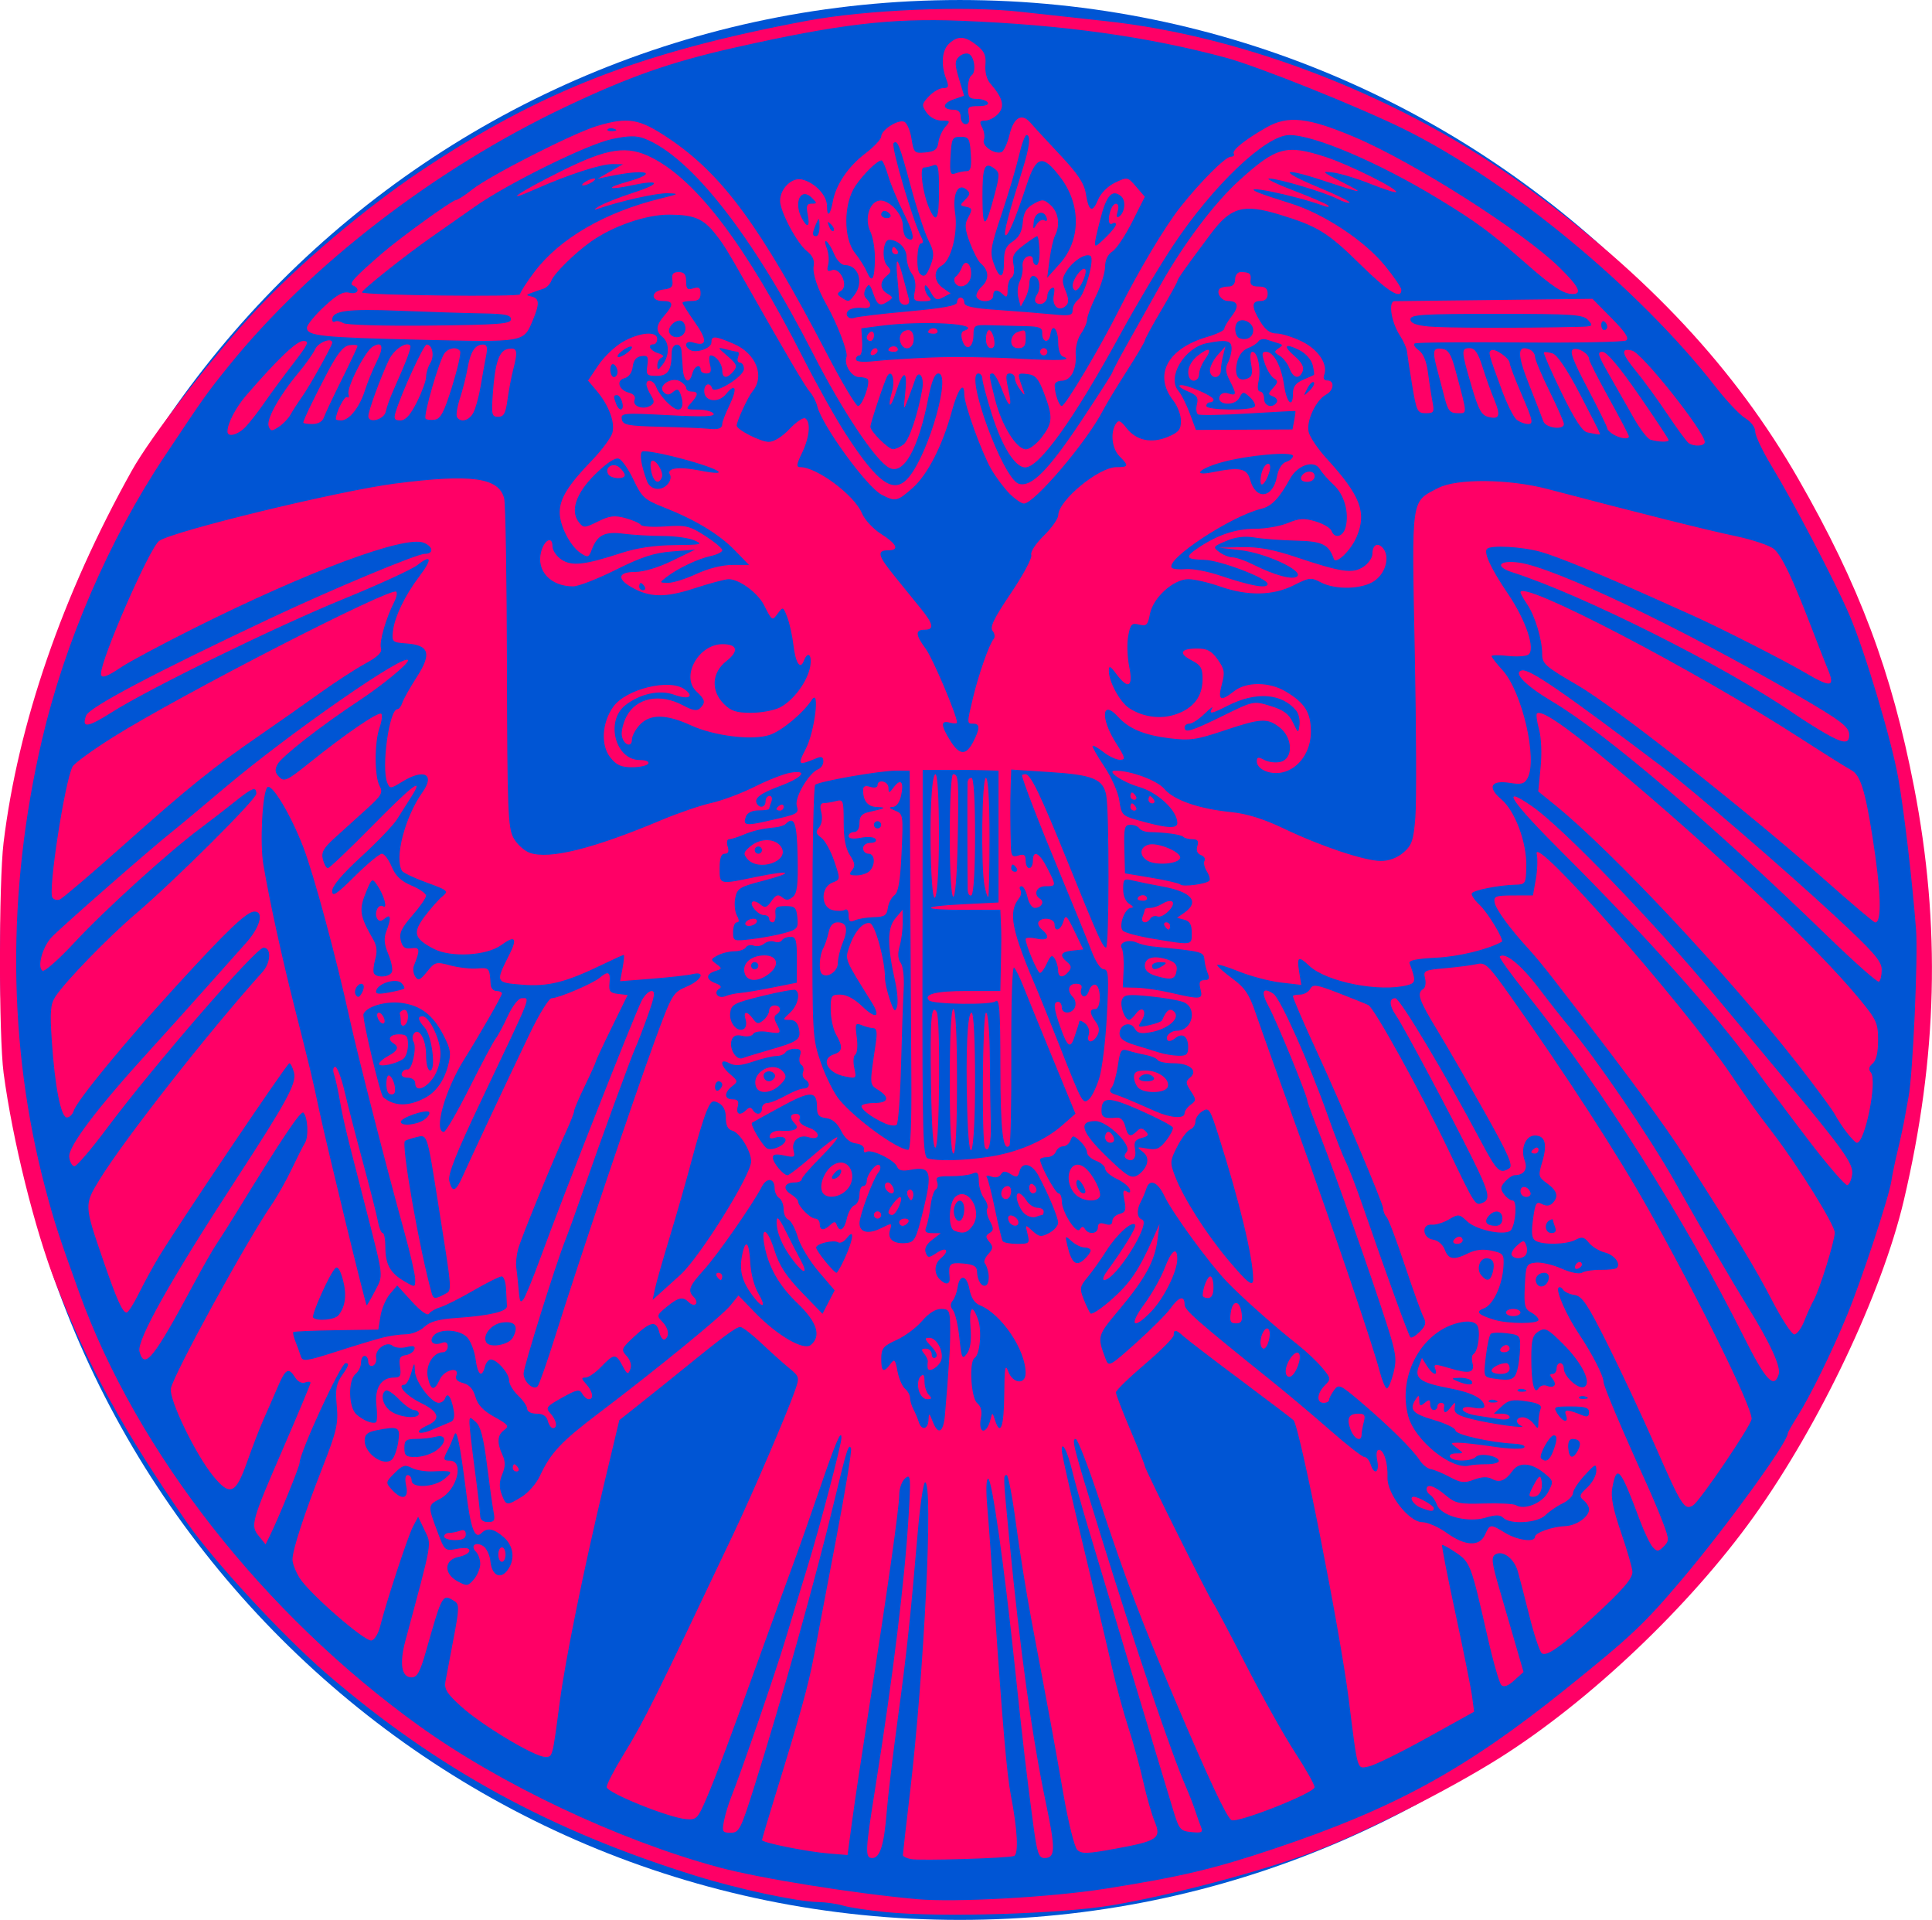
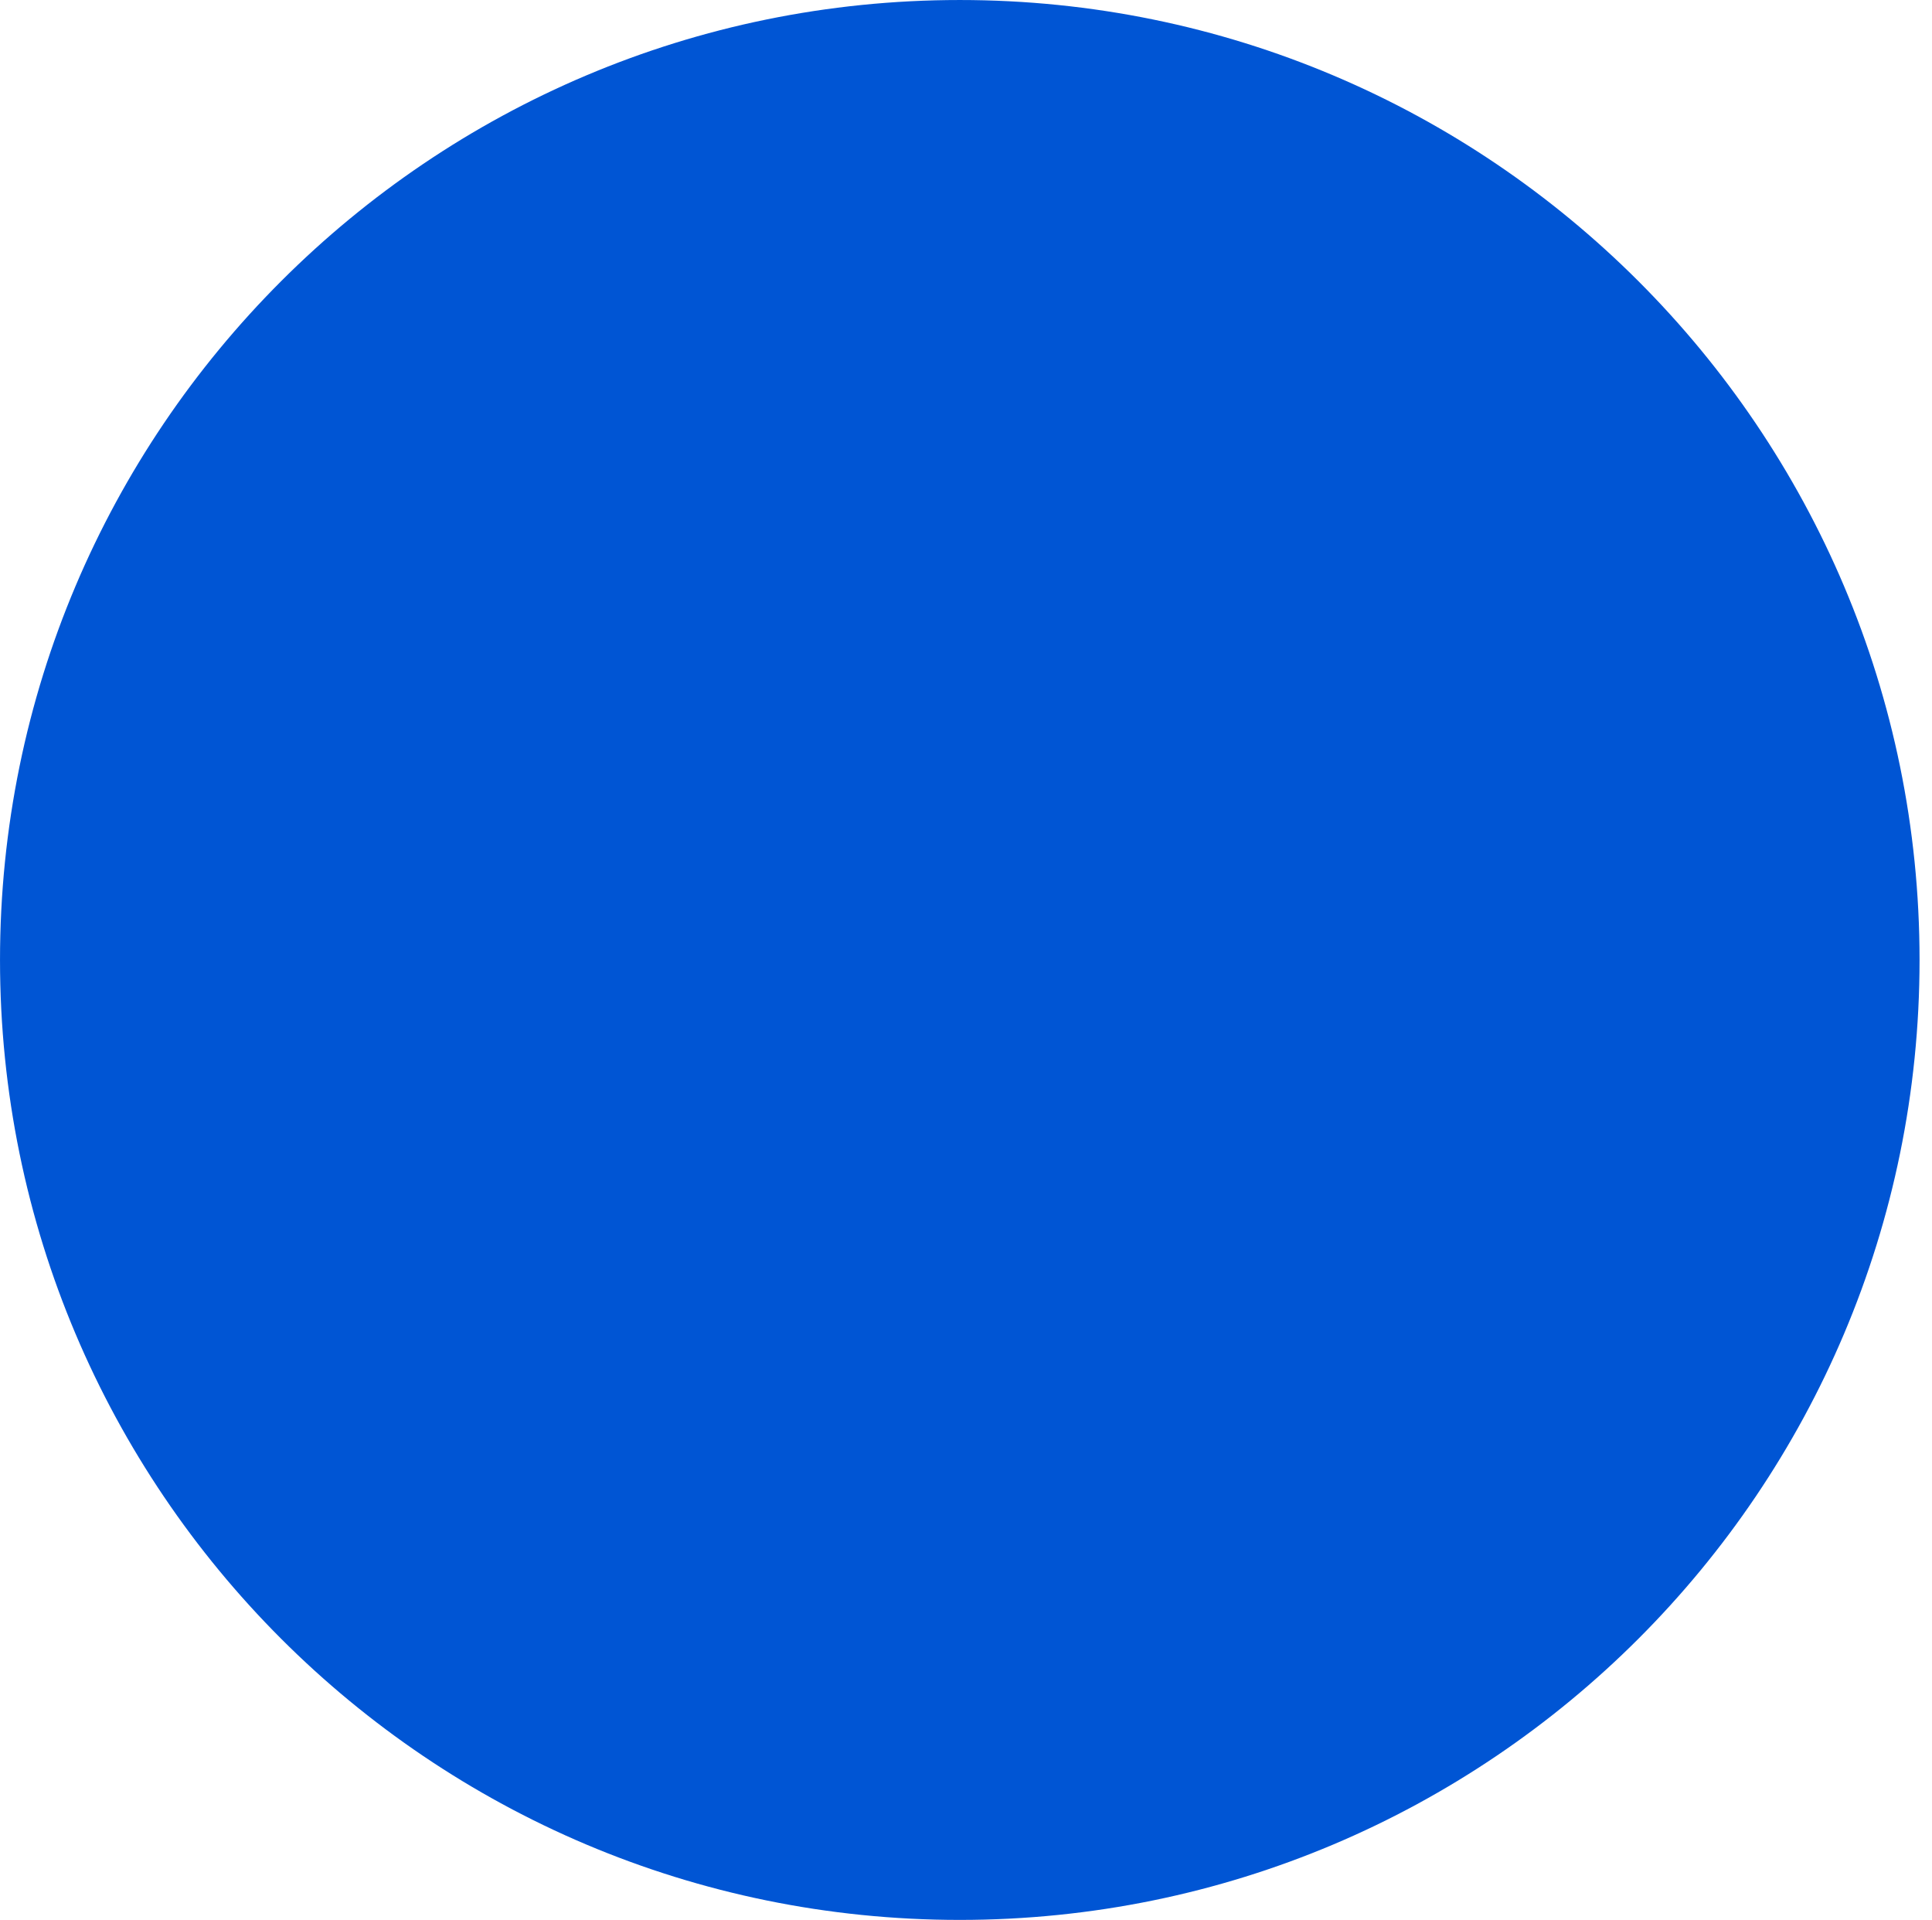
<svg xmlns="http://www.w3.org/2000/svg" xmlns:ns1="http://sodipodi.sourceforge.net/DTD/sodipodi-0.dtd" xmlns:ns2="http://www.inkscape.org/namespaces/inkscape" id="svg2" ns1:docname="austrianeagle1.svg" viewBox="0 0 534.89 531.43" version="1.1" ns2:version="0.48.1 ">
  <ns1:namedview id="base" bordercolor="#666666" ns2:pageshadow="2" ns2:window-y="7" fit-margin-left="0" pagecolor="#ffffff" fit-margin-top="0" ns2:window-maximized="0" ns2:zoom="0.98994952" ns2:window-x="61" ns2:window-height="623" showgrid="false" borderopacity="1.0" ns2:current-layer="layer1" ns2:cx="291.47439" ns2:cy="264.89466" fit-margin-right="0" fit-margin-bottom="0" ns2:window-width="989" ns2:pageopacity="0.0" ns2:document-units="px" />
  <g id="layer2" ns2:label="Layer" ns2:groupmode="layer" transform="translate(-0 2.462)">
    <path id="path3000" ns1:rx="260" ns1:ry="260" style="fill:#0055d4" ns1:type="arc" d="m552.86 307.54c0 143.59-116.41 260-260 260s-260-116.41-260-260 116.41-260 260-260 260 116.41 260 260z" transform="matrix(1.022 0 0 1.022 -33.579 -51.045)" ns1:cy="307.53827" ns1:cx="292.85715" />
  </g>
  <g id="layer1" ns2:label="Layer 1" ns2:groupmode="layer" transform="translate(1084.6 -70.714)">
-     <path id="path3841" style="fill:#ff0066" ns2:connector-curvature="0" d="m-839.14 600.01c-4.95-0.482-10.35-1.292-12-1.799-1.65-0.507-4.8-0.96-7-1.005-5.861-0.121-21.896-3.553-33.697-7.211-40.353-12.509-71.766-29.689-102.24-55.914-12.232-10.527-31.307-31.173-38.852-42.052-17.261-24.888-27.32-43.215-36.162-65.88-5.898-15.119-12.059-39.928-14.514-58.442-1.337-10.082-1.343-52.706-0.01-63.704 3.988-32.89 16.283-68.57 35.483-102.97 5.37-9.623 22.276-31.467 34.401-44.45 11.869-12.709 30.441-28.398 45.589-38.511 33.177-22.151 61.03-32.983 107-41.611 16.174-3.036 43.821-4.202 59-2.488 4.95 0.559 15.525 1.715 23.5 2.57 39.212 4.202 82.852 21.373 116.5 45.838 33.935 24.674 57.906 50.394 75.46 80.967 16.826 29.304 25.791 53.172 31.998 85.185 7.433 38.337 6.53 74.755-2.839 114.5-6.063 25.718-23.289 62.001-41.544 87.5-17.775 24.828-45.507 51.143-70.451 66.849-14.353 9.038-38.464 21.167-51.896 26.107-14.919 5.487-38.942 11.837-55.228 14.599-14.2 2.408-47.128 3.423-62.5 1.926zm60.5-6.477c20.746-3.271 30.114-5.486 46.619-11.021 33.614-11.274 53.131-21.954 80.881-44.258 18.081-14.533 21.707-17.947 32.096-30.225 12.39-14.642 29.404-38.095 29.404-40.53 0-0.28 1.204-2.413 2.674-4.74 3.571-5.648 9.557-17.842 13.734-27.977 4.056-9.84 11.616-32.721 12.267-37.127 0.254-1.72 1.062-5.601 1.795-8.627 0.733-3.025 1.603-7.075 1.935-9s0.795-4.486 1.03-5.691c1.186-6.081 2.66-38.886 2.08-46.31-1.091-13.975-3.32-32.944-4.935-42-1.883-10.556-9.203-34.994-13.481-45-3.894-9.11-15.378-31.094-21.569-41.292-2.492-4.104-4.53-8.392-4.53-9.528 0-1.188-1.169-2.768-2.75-3.716-1.512-0.907-5.225-4.831-8.25-8.72-21.003-26.999-57.354-57.053-86.268-71.324-12.453-6.146-40.475-17.386-49.232-19.747-21.782-5.872-45.05-9.114-73.5-10.239-19.405-0.768-33.79 0.943-62.637 7.447-17.62 3.973-29.091 7.995-46.863 16.432-35.96 17.071-70.712 43.817-93.147 71.687-6.301 7.828-6.55 8.178-17.801 25.069-15.288 22.952-27.598 51.437-33.896 78.431-9.818 42.087-9.511 84.61 0.895 124 2.446 9.26 3.823 13.499 9.421 29 15.952 44.175 50.999 88.856 93.993 119.83 22.592 16.277 55.275 31.718 83.035 39.231 11.346 3.071 37.372 7.249 55 8.831 10.507 0.943 37.05-0.532 52-2.889zm-53.75-8.21c-1.238-0.239-2.247-0.741-2.243-1.115 0-0.374 0.884-8.105 1.956-17.18 3.961-33.528 6.52-86 4.194-86-0.464 0-1.375 6.188-2.024 13.75-2.124 24.744-3.062 33.503-5.544 51.75-1.347 9.9-2.726 21.514-3.066 25.809-0.716 9.062-1.859 12.691-3.998 12.691-2.041 0-1.959-1.848 0.863-19.535 4.87-30.523 8.169-57.503 9.225-75.458 0.623-10.594 0.547-11.386-0.968-10.128-0.904 0.751-1.644 2.795-1.644 4.542 0 3.498-3.21 26.166-8.421 59.465-1.86 11.887-3.947 25.813-4.638 30.946l-1.255 9.333-5.093-0.411c-6.118-0.494-18.597-3.001-18.583-3.734 0.01-0.287 1.611-5.697 3.568-12.022 7.102-22.958 9.286-30.84 10.831-39.092 0.866-4.624 3.623-19.146 6.128-32.271s4.361-24.375 4.125-25c-0.615-1.629-1.187 0.156-4.599 14.363-5.166 21.508-14.51 54.86-22.202 79.25-3.74 11.859-4.196 12.75-6.52 12.75-2.283 0-2.444-0.281-1.866-3.25 0.348-1.788 1.268-4.825 2.045-6.75 2.722-6.747 12.306-34.587 14.974-43.5 1.482-4.95 4.218-13.95 6.081-20 3.416-11.098 9.425-33.932 9.425-35.815 0-2.525-1.604 1.233-5.989 14.032-2.597 7.581-5.89 16.933-7.319 20.783-1.428 3.85-5.11 13.975-8.182 22.5-9.372 26.011-13.193 36.234-15.882 42.5-2.406 5.607-2.775 5.983-5.634 5.742-4.88-0.412-21.995-7.33-21.995-8.892 0-0.762 2.138-4.865 4.75-9.119 5.616-9.144 8.813-15.567 30.473-61.231 5.298-11.168 14.654-32.954 16.898-39.348 1.319-3.756 1.28-3.907-1.635-6.294-1.643-1.345-5.105-4.451-7.694-6.902-2.589-2.451-5.203-4.456-5.809-4.456-1.128 0-4.809 2.712-15.608 11.5-3.379 2.75-8.784 7.091-12.01 9.647l-5.866 4.647-4.333 18.166c-5.542 23.236-10.591 48.059-12.111 59.54-2.122 16.028-1.981 15.5-4.124 15.5-2.874 0-17.357-8.678-23.1-13.841-4.045-3.637-4.847-4.902-4.463-7.046 0.257-1.437 1.271-6.805 2.253-11.928 1.552-8.099 1.596-9.435 0.332-10.235-3.442-2.178-3.418-2.22-7.976 13.8-1.65 5.797-2.451 7.25-4.002 7.25-2.767 0-3.405-3.805-1.7-10.144 7.609-28.287 7.288-26.448 5.327-30.56l-1.798-3.772-1.444 2.756c-1.429 2.728-7.428 20.972-9.114 27.719-0.481 1.924-1.542 3.627-2.358 3.784-1.86 0.358-17.282-13.063-19.926-17.342-1.08-1.748-1.958-4.024-1.951-5.059 0.019-2.707 3.153-12.326 8.299-25.464 3.951-10.088 4.412-12.079 3.962-17.097-0.426-4.749-0.151-6.183 1.677-8.75 1.635-2.296 1.828-3.07 0.764-3.07-1.297 0-12.748 24.815-12.724 27.574 0.01 1.021-5.816 15.297-8.27 20.267l-1.156 2.341-1.844-2.277c-2.408-2.974-2.16-3.869 6.826-24.585 4.099-9.45 7.453-17.485 7.453-17.857 0-0.372-0.679-0.415-1.509-0.097-0.885 0.34-2.018-0.237-2.74-1.393-1.83-2.93-2.654-2.462-4.89 2.778-1.115 2.612-2.837 6.55-3.827 8.75s-3.036 7.487-4.546 11.75c-3.205 9.043-4.73 9.705-9.376 4.069-4.905-5.951-12.356-21.347-11.763-24.308 0.804-4.02 20.915-40.718 27.789-50.709 1.608-2.337 4.158-6.849 5.667-10.025 1.509-3.177 3.166-6.451 3.683-7.275 1.053-1.679 0.768-7.06-0.441-8.321-0.7-0.731-5.792 6.852-18.347 27.32-2.193 3.575-4.782 7.665-5.753 9.088-0.971 1.423-3.675 6.148-6.008 10.5-11.375 21.214-13.92 24.409-15.284 19.193-0.802-3.068 8.52-19.674 26.74-47.634 14.05-21.561 16.784-26.593 16.046-29.535-0.361-1.437-0.948-2.612-1.306-2.612-0.645 0-31.143 45.274-36.352 53.964-1.495 2.495-3.891 6.899-5.323 9.786s-2.946 5.25-3.362 5.25c-1.143 0-2.706-3.485-6.5-14.5-5.248-15.236-5.252-15.309-1.111-22.112 6.684-10.982 30.21-40.977 45.195-57.624 2.356-2.617 2.55-6.764 0.317-6.764-2.097 0-30.392 32.624-43.349 49.981-4.319 5.785-8.368 10.519-9 10.519-0.631 0-1.282-1.154-1.447-2.565-0.333-2.864 7.689-13.485 22.233-29.435 4.514-4.95 11.55-12.77 15.636-17.378 4.086-4.608 9.098-10.233 11.137-12.5 3.823-4.251 4.987-8.622 2.296-8.622-2.147 0-7.468 5.065-21.775 20.726-14.254 15.604-27.364 31.55-28.26 34.374-0.332 1.045-1.189 1.899-1.905 1.899-1.66 0-3.335-8.484-4.188-21.215-0.546-8.149-0.381-10.127 1.022-12.269 2.723-4.156 14.575-16.375 22.103-22.787 10.852-9.244 33.5-31.781 33.5-33.336 0-2.112-1.084-1.708-6 2.237-2.475 1.986-6.761 5.296-9.525 7.356-8.725 6.502-26.572 22.684-34.761 31.517-4.338 4.68-8.344 8.226-8.902 7.881-1.54-0.952-0.068-6.477 2.453-9.212 2.333-2.53 27.786-24.829 33.298-29.172 1.745-1.375 8.33-6.868 14.633-12.207 17.771-15.054 50.804-37.992 50.804-35.279 0 1.014-7.251 6.955-13.597 11.141-10.38 6.847-21.373 15.421-22.521 17.566-0.83 1.552-0.724 2.366 0.464 3.554 1.389 1.389 2.216 0.999 8.348-3.931 9.997-8.037 19.181-14.303 19.904-13.58 0.348 0.348 0.131 2.073-0.482 3.834-1.444 4.141-1.435 13.437 0.016 16.147 1.002 1.872 0.574 2.617-3.75 6.526-2.685 2.427-6.609 5.978-8.722 7.891-3.077 2.788-3.72 3.962-3.231 5.909 0.335 1.336 0.958 2.429 1.384 2.429s5.872-5.175 12.101-11.5c11.518-11.695 14.709-14.091 10.985-8.25-1.14 1.788-2.924 4.6-3.966 6.25s-5.502 6.303-9.913 10.34c-5.222 4.779-8.019 8.083-8.019 9.471 0 1.741 1.15 0.991 6.277-4.09 3.452-3.422 6.821-6.221 7.487-6.221s1.88 1.604 2.699 3.564c1.08 2.586 2.591 4.027 5.503 5.25 2.208 0.927 4.019 2.185 4.024 2.795 0.01 0.61-1.709 3.085-3.811 5.5-3.007 3.455-3.688 4.924-3.195 6.891 0.481 1.921 1.167 2.422 2.96 2.164 2.372-0.342 2.472 0.376 0.679 4.836-0.332 0.825-0.164 2.175 0.373 3 0.818 1.258 1.347 1.04 3.273-1.347 2.189-2.714 2.49-2.795 6.428-1.735 2.272 0.612 5.632 0.993 7.467 0.847 3.366-0.268 3.411-0.214 3.72 4.485 0.063 0.963 0.79 1.75 1.615 1.75s1.5 0.31 1.5 0.69c0 0.667-6.003 11.138-10.498 18.31-5.283 8.431-8.503 20-5.566 20 0.515 0 3.709-5.513 7.098-12.25 3.389-6.737 6.638-12.831 7.22-13.541 0.582-0.71 2.092-3.522 3.356-6.25 1.305-2.816 2.966-4.959 3.844-4.959 2.444 0 3.219-1.962-11.194 28.332-6.971 14.652-9.277 20.464-8.829 22.25 0.843 3.357 1.795 3.014 3.73-1.342 2.192-4.936 12.679-27.236 18.569-39.49 2.578-5.362 5.297-9.75 6.043-9.75 1.882 0 11.386-4.048 13.305-5.668 2.355-1.987 3.029-1.635 2.709 1.418-0.243 2.32 0.127 2.798 2.364 3.057l2.652 0.307-4.402 8.977c-2.421 4.938-4.402 9.18-4.402 9.427 0 0.247-1.35 3.237-3 6.643s-3 6.568-3 7.027c0 0.459-0.875 2.741-1.944 5.073-3.958 8.631-12.833 30.336-13.591 33.239-0.431 1.65-0.653 3.9-0.495 5 0.158 1.1 0.385 3.125 0.502 4.5 0.442 5.156 0.522 5.406 1.421 4.45 0.492-0.522 2.702-5.9 4.911-11.95 5.995-16.416 25.727-66.53 27.858-70.75 0.764-1.512 2.012-2.75 2.774-2.75 1.079 0 0.851 1.494-1.029 6.75-1.328 3.712-2.839 7.65-3.359 8.75-1.121 2.373-9.714 25.858-14.635 40-1.914 5.5-4.107 11.575-4.873 13.5-2.711 6.811-11.54 35.026-11.54 36.877 0 2.301 2.76 4.802 3.896 3.53 0.446-0.499 2.717-6.983 5.047-14.408 6.323-20.153 21.657-65.644 27.307-81.014 4.828-13.134 5.078-13.561 8.859-15.176 4.205-1.796 5.436-4.405 1.641-3.477-1.238 0.302-6.25 0.868-11.139 1.257l-8.889 0.707 0.684-3.649c0.377-2.007 0.523-3.649 0.326-3.649s-2.805 1.184-5.795 2.632c-10.296 4.984-15.13 6.203-22.316 5.626-7.446-0.598-7.453-0.616-3.536-8.384 2.283-4.527 1.543-5.399-2.22-2.616-4.043 2.989-14.044 3.546-18.79 1.046-5.402-2.845-5.841-4.421-2.482-8.912 1.599-2.137 3.785-4.618 4.859-5.512 1.872-1.559 1.697-1.719-4.281-3.898-3.428-1.25-6.5-2.705-6.827-3.234-2.167-3.506 0.819-14.957 5.682-21.786 3.562-5.002 0.388-6.618-5.659-2.881-3.222 1.991-3.4 2.002-4.111 0.25-1.685-4.156 0.546-20.332 2.805-20.332 0.441 0 1.057-0.801 1.367-1.78 0.311-0.979 2.112-4.181 4.003-7.117 4.196-6.513 3.473-8.838-2.894-9.306-3.838-0.282-4.023-0.446-3.718-3.297 0.423-3.955 3.318-9.996 7.303-15.243 3.688-4.855 3.443-6.278-0.54-3.144-1.497 1.177-10.678 5.39-20.403 9.362-18.801 7.678-53.669 24.723-64.216 31.392-6.704 4.239-8.389 4.453-7.073 0.898 0.846-2.286 18.828-11.775 51.172-27.003 17.071-8.037 40.372-17.762 42.56-17.762 2.598 0 2.391-2.045-0.313-3.094-5.267-2.043-31.962 7.893-63.306 23.563-9.078 4.538-18.255 9.439-20.394 10.891-4.017 2.726-5.611 3.242-5.611 1.815 0-4.081 13.424-34.756 16.077-36.738 3.549-2.651 49.752-13.886 65.381-15.898 21.138-2.721 28.715-1.68 30.177 4.146 0.366 1.457 0.71 22.486 0.764 46.732 0.09 39.685 0.271 44.396 1.819 47.224 0.946 1.728 2.976 3.58 4.512 4.115 5.441 1.897 17.517-1.115 36.536-9.11 4.528-1.904 10.708-4.016 13.733-4.694 3.025-0.678 8.425-2.706 12-4.506s7.999-3.533 9.83-3.851c5.173-0.897 3.418 1.351-2.873 3.679-5.453 2.018-7.261 3.425-6.333 4.928 0.83 1.343 2.375 0.887 2.375-0.702 0-0.825 0.498-1.5 1.107-1.5 0.609 0 0.834 0.712 0.5 1.582-0.334 0.87-0.607 1.77-0.607 2 0 0.23-1.302 0.418-2.893 0.418-1.761 0-3.14 0.643-3.523 1.643-0.956 2.491-0.158 2.688 5.612 1.382 9.076-2.053 9.035-2.033 8.426-4.362-0.601-2.298 3.421-9.082 5.962-10.057 0.779-0.299 1.416-1.28 1.416-2.182 0-1.168-0.502-1.432-1.75-0.918-5.309 2.186-5.498 2.032-3.121-2.529 2.498-4.793 3.996-17.11 1.646-13.541-2.438 3.703-8.296 8.566-11.665 9.685-4.778 1.587-15.322 0.297-21.801-2.666-6.856-3.136-11.28-3.18-14.135-0.141-1.196 1.273-2.174 3.11-2.174 4.083 0 2.439-2.427 1.439-2.811-1.158-0.171-1.157 0.413-3.504 1.298-5.215 2.691-5.203 9.279-6.506 15.646-3.093 2.682 1.437 3.893 1.642 4.735 0.8 1.595-1.595 1.427-2.378-0.991-4.631-4.419-4.117 0.518-13.1 7.199-13.1 4.179 0 4.61 1.912 1.058 4.693-4.046 3.167-4.334 8.197-0.679 11.853 1.964 1.964 3.473 2.455 7.55 2.455 2.802 0 6.399-0.675 7.994-1.499 3.726-1.927 7.566-7.105 8.343-11.251 0.62-3.307-0.635-4.533-1.727-1.687-1.013 2.639-2.3 0.736-2.898-4.284-0.313-2.629-1.086-6.129-1.718-7.779-1.1-2.874-1.208-2.919-2.563-1.073-1.615 2.2-1.605 2.205-3.857-2.221-1.752-3.445-6.855-7.196-9.798-7.202-0.946-0.002-5.184 1.127-9.419 2.51-8.243 2.691-12.476 2.605-17.612-0.358-4.019-2.319-3.507-4.155 1.16-4.155 2.334 0 6.466-1.245 10.25-3.088l6.34-3.088-6.415 0.508c-4.978 0.394-8.468 1.534-15.581 5.088-5.041 2.519-10.346 4.58-11.788 4.58-6.26 0-10.256-4.334-8.849-9.595 0.893-3.34 3.133-4.42 3.133-1.512 0 1.133 1.123 2.796 2.496 3.696 2.876 1.884 6.374 1.5 16.504-1.81 4.369-1.428 9.225-2.15 14.81-2.201 7.473-0.069 8.027-0.201 5.5-1.31-1.546-0.678-5.51-1.229-8.81-1.224-3.3 0.005-8.148-0.274-10.774-0.62-5.254-0.692-7.3 0.325-8.848 4.396-0.838 2.203-1.091 2.283-3.063 0.974-2.901-1.926-5.816-7.584-5.812-11.278 0-3.8 2.35-7.593 8.856-14.318 2.821-2.917 5.408-6.413 5.748-7.769 0.733-2.922-1.028-7.585-4.36-11.546l-2.4-2.852 2.853-4.248c1.569-2.337 4.641-5.261 6.826-6.499 4.639-2.627 9.473-3.027 9.473-0.783 0 0.825-0.45 1.5-1 1.5-1.897 0-0.995 1.768 1.25 2.451 1.363 0.414 1.757 0.887 1 1.2-0.688 0.284-1.236 1.266-1.218 2.183 0.027 1.436 0.235 1.398 1.5-0.274 1.892-2.501 1.877-5.975-0.032-7.559-2.019-1.676-1.888-3.246 0.5-6 2.642-3.046 2.522-4-0.5-4-3.47 0-3.251-2.781 0.25-3.184 2.208-0.254 2.688-0.76 2.437-2.566-0.237-1.707 0.185-2.25 1.75-2.25 1.548 0 2.063 0.641 2.063 2.567 0 2.112 0.354 2.455 2 1.933 1.56-0.495 2-0.18 2 1.433 0 1.539-0.639 2.067-2.5 2.067-1.375 0-2.5 0.23-2.5 0.51s1.564 2.736 3.476 5.456c3.481 4.952 3.324 6.74-0.485 5.531-2.071-0.657-2.783 0.896-0.934 2.038 1.686 1.042 5.943-0.43 5.943-2.054 0-1.925 0.931-1.868 6.173 0.379 6.218 2.665 8.706 8.981 5.191 13.177-1.216 1.451-4.364 8.265-4.364 9.446 0 1.151 6.611 4.51 8.882 4.514 1.438 0.002 3.714-1.408 5.743-3.56 1.848-1.96 3.814-3.283 4.368-2.941 1.585 0.979 1.183 5.238-0.902 9.553-1.565 3.239-1.648 3.952-0.46 3.952 4.562 0 14.95 7.751 17.016 12.698 0.774 1.852 3.12 4.392 5.364 5.809 4.321 2.728 5.126 4.493 2.048 4.493-3.341 0-3.039 1.381 1.538 7.026 2.441 3.011 5.78 7.131 7.421 9.157 3.49 4.309 3.745 5.817 0.983 5.817-2.623 0-2.525 1.427 0.364 5.317 1.928 2.596 8.636 18.431 8.636 20.385 0 0.292-0.9 0.296-2 0.008-2.553-0.668-2.53 0.696 0.082 4.922 2.563 4.146 4.402 4.267 6.393 0.418 1.922-3.716 1.929-5.05 0.026-5.05-1.792 0-1.792 0.017-0.066-7.2 1.541-6.448 4.493-14.839 5.708-16.226 0.446-0.509 0.317-1.522-0.287-2.249-0.839-1.012 0.357-3.477 5.077-10.463 3.397-5.027 5.932-9.775 5.634-10.552-0.314-0.818 1.137-3.058 3.446-5.321 2.193-2.15 4.001-4.715 4.018-5.699 0.067-4.11 11.195-13.29 16.11-13.29 3.395 0 3.499-0.362 0.86-3-2.1-2.1-2.611-6.485-1.045-8.961 0.762-1.205 1.288-0.999 2.997 1.173 2.7 3.432 6.873 4.306 11.444 2.396 2.97-1.241 3.604-2.018 3.604-4.422 0-1.604-0.941-4.112-2.091-5.574-5.579-7.092-1.699-14.427 9.341-17.658 2.612-0.765 4.75-1.784 4.75-2.264 0-0.481 0.894-2.01 1.986-3.399 2.192-2.787 1.864-4.29-0.938-4.29-1.853 0-3.416-2.299-2.312-3.402 0.329-0.329 1.423-0.598 2.431-0.598 1.167 0 1.833-0.727 1.833-2 0-1.111 0.667-2 1.5-2 2.495 0 3.011 0.42 2.762 2.25-0.172 1.262 0.456 1.75 2.25 1.75 1.821 0 2.488 0.536 2.488 2 0 1.333-0.667 2-2 2-2.524 0-2.527 1.623-0.011 5.75 1.381 2.265 2.736 3.25 4.47 3.25 1.368 0 4.503 0.979 6.966 2.176 4.592 2.231 7.351 6.359 6.221 9.306-0.358 0.933-0.016 1.518 0.886 1.518 2.067 0 1.831 2.736-0.337 3.896-2.843 1.521-5.585 7.414-4.837 10.394 0.358 1.425 2.561 4.681 4.896 7.236 9.455 10.344 11.247 14.993 8.384 21.756-1.592 3.761-5.737 7.768-6.32 6.11-1.424-4.047-3.177-4.892-10.488-5.06-4.032-0.092-9.146-0.476-11.366-0.853-2.792-0.474-5.231-0.185-7.916 0.936-3.682 1.538-3.782 1.695-1.964 3.071 1.054 0.797 2.721 1.464 3.706 1.482s3.459 0.871 5.5 1.897c6.209 3.12 11.271 4.474 12.424 3.322 1.622-1.622-8.791-6.401-15.714-7.211l-6-0.702 6.353-0.137c4.641-0.1 8.701 0.65 15.072 2.784 12.492 4.185 15.586 4.63 18.58 2.668 1.373-0.899 2.496-2.498 2.496-3.553 0-2.556 1.491-3.355 2.959-1.585 1.888 2.275 0.801 6.658-2.205 8.893-3.326 2.472-10.904 2.73-15.088 0.514-2.622-1.389-3.176-1.328-7.419 0.821-5.763 2.918-12.807 3.028-20.507 0.322-3.13-1.1-7.036-2-8.681-2-4.147 0-9.805 5.127-10.654 9.653-0.573 3.053-0.954 3.426-2.984 2.916-2.05-0.514-2.411-0.139-3.027 3.143-0.385 2.05-0.259 5.878 0.28 8.507 1.155 5.637-0.264 6.447-3.559 2.03-1.684-2.257-2.057-2.418-2.083-0.901-0.05 2.934 3.052 8.66 5.595 10.326 3.863 2.531 8.74 3.185 12.956 1.736 4.888-1.681 7.367-4.91 7.395-9.635 0.019-3.146-0.449-3.968-3.01-5.293-3.74-1.934-3.111-3.283 1.533-3.283 2.765 0 3.964 0.643 5.672 3.042 1.878 2.637 2.029 3.554 1.136 6.9-1.175 4.404-0.372 4.841 3.419 1.859 3.376-2.655 9.735-2.612 14.273 0.097 5.301 3.165 6.953 5.787 6.978 11.076 0.026 5.542-3.316 10.303-7.946 11.32-3.352 0.736-7.032-0.867-7.032-3.063 0-1.212 0.401-1.285 2.093-0.38 1.151 0.616 3.176 0.848 4.5 0.516 3.54-0.888 3.402-6.638-0.228-9.493-3.443-2.708-5.185-2.612-15.52 0.854-7.654 2.567-9.397 2.811-15.069 2.107-6.955-0.862-11.205-2.64-14.184-5.932-4.511-4.985-4.965 0.341-0.615 7.202 2.633 4.152 2.764 4.696 1.135 4.696-1.014 0-3.053-0.951-4.531-2.114s-2.847-1.95-3.042-1.75c-0.195 0.2 1.27 2.793 3.255 5.762 2.011 3.008 3.852 7.195 4.157 9.457 0.502 3.721 0.88 4.154 4.548 5.204 8.399 2.405 11.5 2.657 11.5 0.932 0-3.409-5.369-8.456-10.619-9.983-4.62-1.344-9.239-4.509-6.58-4.509 4.314 0 11.623 2.715 13.584 5.046 2.631 3.127 9.526 5.523 18.526 6.438 4.385 0.446 8.969 1.874 14.5 4.518 10.383 4.963 22.471 8.998 26.959 8.998 2.241 0 4.5-0.845 6.223-2.327 2.346-2.018 2.784-3.311 3.306-9.75 0.331-4.083 0.256-24.743-0.166-45.912-0.861-43.198-1.135-41.29 6.498-45.251 5.138-2.666 19.564-2.529 30.27 0.289 25.171 6.624 44.054 11.355 51.869 12.995 4.878 1.024 9.768 2.67 10.867 3.659 2.194 1.974 5.089 8.06 10.368 21.797 1.902 4.95 3.895 10.034 4.427 11.297 2.174 5.156 1.018 5.359-6.218 1.093-5.651-3.332-23.422-12.38-30.814-15.689-2.475-1.108-7.2-3.226-10.5-4.708-15.09-6.774-27.413-11.813-32-13.084-5.119-1.419-13.689-1.887-14.77-0.807-1.001 1.001 1.11 5.534 5.773 12.397 5.056 7.442 7.767 15.597 5.625 16.921-0.723 0.447-3.298 0.589-5.722 0.316-2.424-0.273-4.407-0.241-4.407 0.072 0 0.313 1.355 2.052 3.011 3.865 5.438 5.954 9.777 24.617 6.951 29.898-0.853 1.594-1.722 1.831-4.874 1.327-5.303-0.848-6.365 1.159-2.397 4.529 3.819 3.244 7.069 11.966 6.921 18.573-0.108 4.846-0.204 5.002-3.112 5.078-4.473 0.116-11.423 1.489-11.964 2.364-0.261 0.422 0.68 1.845 2.092 3.163 2.335 2.179 6.957 9.843 6.192 10.265-3.892 2.146-11.962 4.106-18.147 4.406-5.44 0.265-7.693 0.738-7.387 1.552 1.801 4.798 1.747 5.43-0.508 6.034-7.667 2.054-22.474-0.85-27.26-5.346-3.005-2.823-3.478-2.546-2.799 1.639l0.593 3.656-5.714-0.672c-3.143-0.369-8.388-1.758-11.656-3.086-3.268-1.328-5.924-2.108-5.903-1.734 0.022 0.374 1.934 2.073 4.25 3.775 3.411 2.507 4.625 4.312 6.387 9.5 1.197 3.523 6.415 18.105 11.596 32.405 10.058 27.758 20.686 58.961 22.737 66.75 0.688 2.612 1.589 4.75 2.002 4.75 0.413 0 1.238-1.933 1.833-4.295 0.949-3.77 0.731-5.39-1.787-13.25-4.229-13.203-14.256-41.607-18.422-52.184-1.999-5.076-3.635-9.513-3.635-9.862 0-1.355-8.527-22.139-10.733-26.16-2.227-4.061-1.678-5.513 1.318-3.485 1.956 1.324 9.83 18.946 15.068 33.722 1.947 5.493 4.184 11.231 4.969 12.751 0.786 1.52 2.945 7.15 4.797 12.513 6.496 18.8 12.594 35.597 13.112 36.115 0.288 0.288 1.456-0.41 2.595-1.55 1.623-1.623 1.85-2.489 1.046-3.991-0.565-1.055-2.894-7.522-5.176-14.372-2.282-6.849-4.565-12.881-5.074-13.404-0.509-0.522-0.925-1.573-0.925-2.335 0-1.32-11.882-29.427-18.268-43.215-3.643-7.864-6.732-15.015-6.732-15.583 0-0.229 0.878-0.417 1.95-0.417s2.344-0.704 2.825-1.564c0.772-1.379 1.691-1.248 7.8 1.113 3.809 1.472 7.546 2.979 8.306 3.348 1.638 0.796 14.387 23.847 22.179 40.103 7.349 15.331 7.405 15.419 9.315 14.686 2.44-0.936 2.033-2.791-2.724-12.402-5.822-11.764-19.163-36.747-21.1-39.512-1.916-2.735-1.998-4.772-0.193-4.772 1.267 0 13.721 20.822 23.766 39.736 4.386 8.258 5.168 8.996 7.782 7.342 1.127-0.714-0.221-3.793-6.76-15.435-4.493-7.999-10.414-18.24-13.159-22.758-5.143-8.467-5.765-10.288-3.909-11.435 0.595-0.367 0.824-1.692 0.51-2.943-0.538-2.146-0.216-2.306 5.669-2.825 3.432-0.302 7.365-0.817 8.74-1.145 2.242-0.534 3.179 0.363 9.073 8.684 15.56 21.964 29.867 44.049 38.401 59.279 14.366 25.636 28.527 54.391 28.524 57.922-0.001 1.662-14.276 22.744-16.222 23.958-2.365 1.475-3.172 0.199-10.583-16.72-3.411-7.788-9.242-20.236-12.957-27.661-5.679-11.351-7.151-13.556-9.246-13.851-1.37-0.193-2.804-0.855-3.187-1.471-0.383-0.616-0.951-0.865-1.263-0.553-0.816 0.816 2.191 7.652 5.589 12.707 3.649 5.428 6.87 11.692 6.87 13.363 0 1.163 5.001 12.989 11.97 28.305 1.502 3.3 3.543 8.163 4.537 10.807 1.683 4.476 1.693 4.921 0.15 6.464-1.452 1.452-1.825 1.476-3.007 0.193-0.742-0.805-2.358-4.164-3.591-7.464-5.453-14.593-6.373-15.677-7.628-8.987-0.472 2.516 0.191 5.878 2.461 12.488 1.709 4.975 3.107 9.834 3.107 10.799 0 1.869-2.637 4.924-10.572 12.251-9.141 8.44-13.372 11.406-14.566 10.212-0.606-0.606-2.149-5.3-3.429-10.432-1.28-5.132-2.71-10.64-3.178-12.24-1.03-3.524-4.176-5.875-6.193-4.629-1.206 0.745-1.028 2.241 1.157 9.71 1.421 4.856 3.494 11.979 4.607 15.829l2.024 7-2.559 2.317c-1.749 1.583-2.883 1.992-3.584 1.291-0.564-0.564-2.281-6.557-3.814-13.317-4.534-19.987-4.779-20.641-8.723-23.321-1.956-1.329-3.696-2.278-3.867-2.108-0.17 0.17 1.5 8.703 3.711 18.962s4.277 20.57 4.59 22.914l0.57 4.261-13.141 7.286c-7.228 4.007-14.437 7.545-16.021 7.862-3.33 0.666-2.997 1.781-5.563-18.647-2.352-18.722-13.579-75.466-15.273-77.189-0.372-0.379-6.977-5.396-14.677-11.149-7.7-5.753-14.788-11.181-15.75-12.061-2.109-1.929-2.75-2.009-2.75-0.343 0 0.692-3.6 4.317-8 8.057-4.4 3.74-8 7.247-8 7.793 0 0.546 1.8 5.223 4 10.392 2.2 5.169 4 9.671 4 10.005 0 0.818 17.874 36.631 18.942 37.952 0.464 0.574 4.522 8.221 9.018 16.993 4.496 8.773 10.62 19.701 13.608 24.284 2.988 4.584 5.432 8.931 5.432 9.661 0 1.598-21.441 10.068-23.018 9.093-1.377-0.851-6.245-11.226-15.714-33.489-9.307-21.882-13.488-32.931-20.718-54.75-3.144-9.488-6.137-17.25-6.652-17.25-1.241 0-0.732 1.976 6.699 26 9.944 32.149 19.498 60.362 23.875 70.5 0.95 2.2 2.085 5.125 2.523 6.5s1.129 3.321 1.536 4.323c0.64 1.579 0.292 1.78-2.592 1.5-3.128-0.304-3.443-0.69-5.153-6.323-5.5-18.115-18.837-62.42-23.781-79-1.64-5.5-3.525-12.25-4.189-15-1.223-5.067-2.815-8.148-2.815-5.45-0 1.309 2.547 12.401 9.518 41.45 1.32 5.5 3.328 14.05 4.463 19 1.135 4.95 3.162 12.375 4.506 16.5s3.186 10.831 4.093 14.903c0.908 4.072 2.317 8.997 3.131 10.944 1.962 4.694 0.922 5.417-10.897 7.58-7.793 1.426-9.346 1.468-10.528 0.286-0.762-0.763-2.473-7.647-3.801-15.3-2.375-13.681-3.866-21.8-8.854-48.199-1.381-7.307-3.315-19.345-4.298-26.75-0.983-7.405-2.134-13.464-2.559-13.464-1.016 0-1.015 0.036 0.729 18 2.963 30.516 6.328 54.72 10.118 72.775 2.701 12.868 2.638 15.225-0.407 15.225-1.579 0-2.034-1.362-3.093-9.25-1.817-13.529-2.925-23.038-5.101-43.75-2.941-27.997-6.351-52-7.386-52-0.545 0-0.647 3.183-0.248 7.75 0.372 4.263 1.329 17.425 2.127 29.25 2.08 30.835 3.311 44.999 4.397 50.597 1.853 9.547 2.203 16.43 0.855 16.847-1.994 0.616-26.016 1.334-28.512 0.852zm-119.25-81.706c0-1.204-0.532-2.722-1.183-3.373-1.644-1.644-0.095-2.88 1.981-1.58 0.936 0.586 1.845 2.508 2.02 4.272 0.38 3.836 2.728 5.069 4.699 2.467 2.21-2.919 1.783-6.755-1.024-9.195-2.757-2.397-4.544-2.729-6.135-1.138-1.874 1.874-3.009-1.196-4.295-11.616-0.684-5.54-1.589-11.615-2.013-13.5-0.651-2.9-0.879-3.119-1.483-1.427-0.392 1.1-1.131 2.781-1.64 3.736-1.263 2.366-1.176 2.764 0.604 2.764 4.131 0 2.08 8.115-2.672 10.573-3.416 1.766-3.422 1.846-0.776 8.919 2.066 5.522 2.111 5.562 5.5 4.926 2.261-0.424 3.417-0.257 3.417 0.495 0 0.625-1.35 1.406-3 1.736-4.037 0.807-4.179 4.648-0.25 6.774 2.543 1.377 2.881 1.333 4.5-0.579 0.963-1.137 1.75-3.052 1.75-4.256zm5-2.589c0-1.1 0.45-2 1-2s1 0.9 1 2-0.45 2-1 2-1-0.9-1-2zm-15-5c0-0.55 0.638-1 1.418-1s2.13-0.273 3-0.607c1.038-0.398 1.582-0.054 1.582 1 0 1.119-0.911 1.607-3 1.607-1.65 0-3-0.45-3-1zm288.18-0.5c1.371-3.009 1.459-3.016 5.592-0.496 3.343 2.038 8.226 2.701 8.226 1.118 0-1.157 4.743-2.849 8.425-3.004 3.09-0.13 6.575-2.595 6.575-4.649 0-0.672-0.678-1.786-1.507-2.474-1.317-1.093-1.191-1.544 1-3.575 1.379-1.278 2.507-3.345 2.507-4.594 0-2.111-0.226-2.027-3.21 1.202-1.766 1.91-3.228 4.14-3.25 4.956-0.022 0.816-1.325 2.1-2.895 2.855-1.57 0.754-3.708 2.224-4.75 3.267-2.164 2.164-9.753 2.638-11.663 0.727-0.881-0.882-2.096-0.89-4.955-0.033-4.897 1.467-12.242-0.473-13.374-3.533-0.419-1.134-1.244-2.359-1.833-2.723-0.589-0.364-1.07-1.085-1.07-1.602 0-1.662 2.129-1.01 5.234 1.603 2.733 2.299 3.76 2.522 10.693 2.316 4.218-0.125 8.164 0.078 8.769 0.452 2.386 1.474 7.376-0.549 8.974-3.639 1.546-2.989 1.516-3.114-1.293-5.361-3.459-2.768-6.793-2.963-8.569-0.5-1.981 2.746-3.572 3.385-5.652 2.271-1.306-0.699-2.855-0.645-5.03 0.176-2.672 1.009-3.678 0.898-6.72-0.74-1.968-1.06-4.326-2.035-5.241-2.167-0.915-0.132-2.321-1.278-3.126-2.546-1.806-2.847-8.769-9.707-16.48-16.234-5.507-4.662-5.897-4.828-7.19-3.059-0.752 1.029-1.368 2.234-1.368 2.679 0 0.445-0.675 0.809-1.5 0.809-2.061 0-1.884-2.616 0.327-4.827 1.769-1.769 1.745-1.924-0.75-4.912-1.417-1.697-4.377-4.498-6.577-6.225-6.309-4.952-15.567-13.171-19.755-17.537-4.988-5.2-15.085-19.048-17.346-23.788-1.888-3.959-4.116-4.832-5.004-1.962-0.298 0.963-0.959 2.531-1.469 3.486-1.29 2.417-1.156 4.514 0.323 5.048 2.594 0.937-7.326 16.715-10.508 16.715-0.542 0-0.246-1.012 0.658-2.25 4.863-6.654 8.33-12.338 7.931-13.001-0.779-1.297-5.079 2.566-8.014 7.2-1.55 2.446-3.88 5.721-5.178 7.276-2.144 2.569-2.244 3.123-1.09 6.052 0.699 1.773 1.559 3.562 1.91 3.974 0.352 0.412 3.007-1.347 5.9-3.909 5.031-4.454 7.445-8.018 11.408-16.841l1.797-4-0.559 4.342c-0.761 5.918-3.414 10.772-10.525 19.262-6.221 7.427-6.212 7.395-3.841 13.73 0.847 2.262 1.106 2.126 8.419-4.42 4.15-3.714 8.453-8.027 9.561-9.584 2.289-3.214 3.875-3.655 3.887-1.08 0.01 1.619 2.929 4.184 24.765 21.75 4.102 3.3 11.174 9.262 15.716 13.25 4.542 3.987 8.734 7.25 9.317 7.25s1.345 0.9 1.694 2c1 3.151 2.516 2.331 1.85-1-0.364-1.821-0.184-3 0.458-3 1.379 0 2.522 3.679 2.376 7.651-0.165 4.502 5.917 12.337 9.612 12.382 1.487 0.018 4.504 1.331 6.704 2.918 5.164 3.724 9.142 3.929 10.682 0.549zm-17.932-7.531c-1.898-0.763-3.233-2.969-1.797-2.969 1.276 0 5.547 2.434 5.547 3.16 0 1.026-0.825 0.984-3.75-0.192zm31.424-6.219c1.366-2.573 1.806-2.873 2.11-1.442 0.551 2.59-0.47 4.692-2.279 4.692-1.375 0-1.355-0.38 0.168-3.25zm-50.706-15.334c-1.186-3.12-0.539-4.416 2.208-4.416 1.646 0 1.937 0.45 1.455 2.25-0.332 1.238-0.609 2.812-0.617 3.5-0.024 2.211-2.032 1.332-3.046-1.334zm-17.968-16.142c0-2.414 2.593-6.014 3.604-5.003 1.022 1.022-0.77 5.955-2.354 6.481-0.706 0.234-1.25-0.409-1.25-1.477zm-6.985-8.024c0.02-2.322 1.583-4.709 2.312-3.53 0.772 1.249-0.33 5.28-1.443 5.28-0.486 0-0.876-0.787-0.868-1.75zm-32.214-10.5c2.125-2.888 4.676-7.388 5.667-10 1.919-5.053 3.546-6.213 3.51-2.5-0.034 3.456-3.738 10.885-7.231 14.5-5.002 5.178-6.27 3.875-1.946-2zm23.992 2.207c0.535-3.645 2.578-3.395 3.023 0.37 0.245 2.067-0.112 2.673-1.577 2.673-1.541 0-1.81-0.567-1.446-3.043zm-7.779-4.707c0.037-2.043 1.322-5.25 2.103-5.25 0.486 0 0.883 1.35 0.883 3 0 2-0.5 3-1.5 3-0.825 0-1.494-0.338-1.486-0.75zm-196.31 60c-0.301-1.512-1.122-7.375-1.826-13.027-0.927-7.446-1.775-10.725-3.079-11.905-1.673-1.514-1.799-1.494-1.791 0.277 0.01 1.048 0.671 6.855 1.48 12.905s1.481 11.788 1.492 12.75c0.012 1.111 0.795 1.75 2.144 1.75 1.784 0 2.037-0.441 1.579-2.75zm7.822-4.266c1.794-1.109 4.041-3.696 4.993-5.75 2.949-6.36 5.857-9.473 16.092-17.225 16.451-12.459 34.214-26.979 36.62-29.934l2.269-2.787 4.529 4.684c6.2 6.412 13.503 10.66 15.49 9.011 2.982-2.475 1.749-6.337-3.684-11.539-5.145-4.926-8.057-10.053-9.18-16.156-1.012-5.505 0.918-4.482 2.798 1.482 1.349 4.278 3.213 7.152 7.548 11.638l5.757 5.957 1.682-3.253 1.682-3.253-4.458-5.218c-2.452-2.87-5.04-7.16-5.751-9.534s-1.883-4.542-2.604-4.819c-0.721-0.277-1.31-1.557-1.31-2.846s-0.562-2.703-1.25-3.143c-0.688-0.44-1.25-1.662-1.25-2.716 0-2.818-2.181-3.06-3.557-0.394-2.485 4.814-12.161 18.714-15.959 22.925-4.241 4.703-4.65 5.821-2.801 7.67 0.651 0.651 0.868 1.498 0.483 1.883s-1.232 0.168-1.883-0.483c-1.683-1.683-2.886-1.437-6.191 1.266-2.708 2.214-2.794 2.492-1.25 4.035 1.815 1.815 2.165 4.083 0.765 4.949-0.491 0.304-1.175-0.57-1.519-1.941-0.842-3.354-2.369-3.107-6.916 1.119-3.645 3.388-3.747 3.647-2.129 5.436 1.05 1.161 1.433 2.561 1.001 3.665-0.61 1.562-0.882 1.44-2.153-0.963-1.83-3.46-2.358-3.437-5.891 0.25-1.581 1.65-3.535 3-4.342 3-1.222 0-1.191 0.306 0.187 1.829 1.823 2.015 2.188 4.171 0.705 4.171-0.523 0-1.337-0.691-1.81-1.536-0.744-1.329-1.499-1.178-5.601 1.114-4.371 2.443-4.62 2.784-3.19 4.365 1.701 1.88 2.06 4.057 0.668 4.057-0.486 0-1.119-0.9-1.406-2-0.353-1.351-1.364-2-3.117-2-1.487 0-2.594-0.566-2.594-1.326 0-0.729-1.125-2.383-2.5-3.674-1.375-1.292-2.5-3.17-2.5-4.174 0-1.997-3.348-5.826-5.094-5.826-0.602 0-1.329 0.9-1.617 2-0.844 3.229-1.985 2.308-2.573-2.078-0.301-2.243-1.33-4.943-2.287-6-2.055-2.27-7.643-2.576-9.356-0.511-1.396 1.682 0.01 2.878 2.336 1.985 1.047-0.402 1.59-0.061 1.59 0.997 0 0.884-0.605 1.607-1.345 1.607-2.673 0-4.885 3.678-4.17 6.933 0.817 3.72 1.819 3.891 3.333 0.567 1.226-2.691 5.574-3.684 4.56-1.042-0.369 0.962 0.28 1.669 1.909 2.078 1.668 0.419 2.764 1.649 3.378 3.792 0.648 2.259 2.164 3.865 5.269 5.578 3.818 2.107 4.155 2.556 2.713 3.61-1.934 1.414-2.083 3.434-0.507 6.892 0.86 1.887 0.849 3.205-0.045 5.363-0.841 2.03-0.889 3.641-0.165 5.545 1.223 3.216 1.432 3.241 5.596 0.668zm-2.526-7.984c0-0.55 0.198-1 0.441-1 0.242 0 0.719 0.45 1.059 1s0.141 1-0.441 1c-0.582 0-1.059-0.45-1.059-1zm66.329-47.769c-2.833-3.831-3.628-6.821-2.878-10.818 0.935-4.985 2.012-4.159 2.303 1.767 0.143 2.921 1.106 6.612 2.216 8.493 2.375 4.026 1.215 4.42-1.641 0.558zm-9.829-5.231c-0.34-0.55-0.141-1 0.441-1 0.582 0 1.059 0.45 1.059 1s-0.198 1-0.441 1c-0.242 0-0.719-0.45-1.059-1zm21.141-4.404c-3.067-4.021-4.665-7.824-4.583-10.911 0.041-1.545 0.782-0.721 2.532 2.815 1.361 2.75 3.176 6.272 4.033 7.826 2.273 4.12 1.078 4.282-1.982 0.27zm-107.14 62.404c-0.415-1.887-0.259-3 0.42-3 0.594 0 1.079 0.675 1.079 1.5 0 2.24 6.274 1.92 9.139-0.467 2.555-2.128 2.256-2.314-3.321-2.059-2.025 0.093-4.642-0.345-5.816-0.974-1.81-0.969-2.526-0.75-4.714 1.438-2.5 2.5-2.524 2.642-0.779 4.571 2.801 3.095 4.783 2.594 3.991-1.01zm299.08-6c1.88 0 3.418-0.401 3.418-0.892 0-1.395-5.166-2.342-6.345-1.164-1.339 1.339-6.338 1.378-7.155 0.055-0.342-0.553 0.387-1 1.632-1 2.193 0 2.201-0.037 0.309-1.468-1.896-1.434-1.89-1.469 0.268-1.5 1.215-0.018 5.633 0.477 9.818 1.1 4.391 0.653 7.979 0.759 8.482 0.25 0.502-0.507-0.695-0.963-2.818-1.072-6.63-0.342-16.192-2.51-16.193-3.673-0.001-0.625-2.701-1.93-6-2.9-5.937-1.745-6.88-2.826-4.999-5.737 0.815-1.262 0.972-1.202 0.985 0.372 0.013 1.551 0.273 1.659 1.515 0.628 1.228-1.02 1.5-0.951 1.5 0.378 0 0.892 0.45 1.622 1 1.622s1-0.45 1-1 0.45-1 1-1 0.947 0.338 0.882 0.75c-0.341 2.162 0.282 2.424 1.646 0.691 1.454-1.848 1.514-1.852 1.25-0.073-0.22 1.481 0.758 2.13 4.723 3.132 5.416 1.369 15.788 2.794 13.75 1.889-1.799-0.799-1.54-2.388 0.39-2.388 0.902 0 2.237 0.787 2.968 1.75 1.235 1.627 1.331 1.597 1.36-0.418 0.017-1.192 0.284-2.825 0.592-3.627 0.42-1.096-0.571-1.629-3.979-2.14-3.785-0.568-4.906-0.339-6.748 1.377l-2.209 2.058h2.188c1.204 0 2.189 0.439 2.189 0.975s-1.238 0.78-2.75 0.542c-1.512-0.238-4.438-0.697-6.5-1.02-2.062-0.323-3.75-1.073-3.75-1.667 0-0.666 1.149-0.85 3-0.48 1.65 0.33 3 0.193 3-0.304 0-2.107-3.312-3.879-9.4-5.027-8.262-1.559-10.005-2.751-8.798-6.014l0.905-2.447 1.387 2.221c1.56 2.498 3.147 3.013 2.274 0.738-0.501-1.305 0.001-1.311 4.202-0.046 5.321 1.601 6.84 1.208 6.111-1.583-0.271-1.037-0.144-2.102 0.284-2.366 1.389-0.859 2.081-6.762 0.952-8.123-0.7-0.843-2.224-1.103-4.254-0.726-10.71 1.994-17.833 14.555-14.748 26.01 1.809 6.719 12.043 14.992 16.917 13.676 0.733-0.198 2.87-0.36 4.75-0.36zm-301.27-6.25c0.618-4.119 0.098-4.382-6.187-3.125-2.374 0.475-3.125 1.159-3.125 2.845 0 3.669 5.443 7.353 7.625 5.16 0.619-0.622 1.378-2.818 1.687-4.88zm319.71 2.685c1.18-3.103 1.237-4.435 0.191-4.435-1.16 0-4.269 5.613-3.523 6.36 1.252 1.252 2.37 0.606 3.332-1.925zm-309.49-0.05c3.198-2.096 3.346-4.854 0.215-4.015-1.238 0.332-3.712 0.609-5.5 0.617-2.796 0.012-3.25 0.363-3.25 2.514 0 2.118 0.464 2.5 3.035 2.5 1.669 0 4.144-0.727 5.5-1.615zm316.39-0.254c1.08-2.017 0.516-3.131-1.585-3.131-0.799 0-1.24 0.99-1.115 2.5 0.246 2.967 1.316 3.217 2.7 0.631zm-312.08-7.866c0.916-0.376 1.153-1.522 0.74-3.586-0.701-3.503-1.664-4.727-2.306-2.929-0.246 0.688-1.044 1.25-1.774 1.25-2.1 0-6.497-5.884-6.596-8.827-0.086-2.543-0.136-2.515-1.029 0.577-0.516 1.788-1.361 3.25-1.878 3.25-2.259 0 0.551 3.09 4.587 5.043 4.965 2.404 5.604 4.456 1.911 6.139-4.035 1.838-2.864 3.001 1.25 1.241 2.062-0.882 4.356-1.853 5.096-2.157zm136.81-1.814c0.4-4.331 0.885-10.745 1.282-16.951 0.141-2.2 0.212-5.912 0.159-8.25-0.087-3.806-0.35-4.25-2.524-4.25-1.522 0-3.48 1.246-5.25 3.34-1.552 1.837-4.724 4.2-7.047 5.25-3.695 1.671-4.227 2.317-4.25 5.16-0.029 3.651 0.659 4.063 2.524 1.513 1.131-1.546 1.347-1.33 1.965 1.964 0.382 2.036 1.322 4.223 2.09 4.86 0.767 0.637 1.395 1.784 1.395 2.549 0 0.765 0.417 2.172 0.927 3.128 0.51 0.955 1.171 2.524 1.469 3.486 0.773 2.498 2.585 2.164 2.711-0.5 0.098-2.065 0.196-2.022 1.199 0.517 1.48 3.747 2.909 2.973 3.351-1.816zm-7.264-7.025c-0.365-1.454-0.156-3.063 0.481-3.7 0.836-0.836 1.127-0.481 1.127 1.373 0 1.375 0.54 3.04 1.2 3.7 0.933 0.933 0.827 1.2-0.481 1.2-0.972 0-1.953-1.086-2.327-2.573zm2.489-6.093c-0.065-0.458-0.049-1.218 0.035-1.689 0.084-0.47-0.367-1.483-1.004-2.25-0.909-1.095-0.809-1.395 0.465-1.395 0.892 0 1.622 0.702 1.622 1.559 0 0.857 0.484 1.26 1.075 0.894 0.688-0.425 0.265-1.527-1.174-3.059-1.911-2.034-1.994-2.394-0.554-2.394 2.3 0 4.373 4.634 3.027 6.768-1.162 1.842-3.316 2.808-3.493 1.565zm17.415 14.167c0.467-1.901 0.527-1.889 1.214 0.25 1.496 4.658 2.492 1.944 2.568-7 0.063-7.415 0.278-8.704 1.083-6.5 1.267 3.47 4.838 3.834 4.838 0.493 0-6.429-6.713-16.352-12.696-18.767-1.452-0.586-2.424-2.102-2.869-4.475-0.745-3.969-2.737-4.226-3.28-0.423-0.19 1.332-0.808 2.984-1.373 3.672-0.707 0.861-0.677 1.671 0.096 2.602 0.617 0.744 1.418 4.184 1.78 7.645 0.598 5.724 0.786 6.121 2.079 4.398 0.958-1.277 1.288-3.607 1.01-7.145-0.456-5.816 0.499-6.851 2.096-2.271 1.095 3.14 0.49 9.698-0.978 10.605-1.583 0.978-1.001 11.059 0.721 12.488 1.04 0.863 1.401 2.242 1.049 4.004-0.909 4.544 1.554 4.936 2.662 0.424zm-170.03-3.803c-0.543-4.821 1.293-7.697 4.916-7.697 1.693 0 1.968-0.505 1.609-2.954-0.347-2.364-0.035-3.013 1.558-3.25 1.095-0.163 2.183-0.878 2.418-1.59 0.309-0.939-0.289-1.114-2.185-0.638-1.436 0.36-3.169 0.192-3.851-0.374-1.676-1.391-4.969 1.041-4.549 3.36 0.173 0.956-0.247 1.935-0.935 2.176-0.688 0.24-1.25-0.275-1.25-1.146 0-0.871-0.45-1.583-1-1.583s-1 0.845-1 1.878c0 1.033-0.675 2.438-1.5 3.122-2.143 1.778-1.975 9.276 0.25 11.215 1.954 1.702 4.424 2.697 5.379 2.166 0.346-0.192 0.409-2.3 0.14-4.684zm329.32 2.683c-0.634-1.651 0.433-1.625 4.658 0.114 1.24 0.51 1.75 0.252 1.75-0.887 0-1.262-1.075-1.607-5.008-1.607-4.758 0-4.946 0.1-3.759 2 1.495 2.394 3.241 2.675 2.36 0.379zm-317.59-0.379c0-0.55-0.591-1-1.313-1s-2.591-1.334-4.153-2.964c-1.562-1.63-3.221-2.729-3.687-2.441-1.613 0.997-0.837 4.168 1.403 5.731 2.522 1.759 7.75 2.214 7.75 0.674zm298.19-3.683c-0.722-0.289-1.584-0.253-1.917 0.079-0.332 0.332 0.258 0.569 1.312 0.525 1.165-0.048 1.402-0.285 0.604-0.604zm25-1c-0.722-0.289-1.584-0.253-1.917 0.079-0.332 0.332 0.258 0.569 1.312 0.525 1.165-0.048 1.402-0.285 0.604-0.604zm-17-2c-0.722-0.289-1.584-0.253-1.917 0.079-0.332 0.332 0.258 0.569 1.312 0.525 1.165-0.048 1.402-0.285 0.604-0.604zm6.114-1.032c2.048 0.786 2.928-0.305 1.568-1.943-0.819-0.987-0.817-1.342 0.01-1.342 0.617 0 1.122-0.675 1.122-1.5s0.45-1.5 1-1.5 1 0.675 1 1.5c0 2.148 3.899 5.753 5.541 5.123 2.346-0.9-0.356-6.532-5.693-11.869-4.3-4.3-5.011-4.668-6.824-3.536-1.677 1.048-2.024 2.323-2.024 7.442 0 6.935 0.817 10.255 2.038 8.279 0.418-0.676 1.436-0.97 2.263-0.653zm-20.801-1.285c-0.34-0.55-1.829-0.968-3.309-0.93-2.403 0.063-2.477 0.162-0.691 0.93 2.778 1.194 4.738 1.194 4 0zm12.606-3.005c0.382-1.372 0.739-4.133 0.794-6.135 0.095-3.478-0.068-3.662-3.65-4.119-2.062-0.263-4.071-0.194-4.463 0.154-0.392 0.348-1.013 3.179-1.378 6.29-0.664 5.653-0.662 5.658 2.213 6.096 4.692 0.715 5.754 0.341 6.485-2.286zm-7.106 0.112c0-0.893 2.352-2.107 4.082-2.107 0.505 0 0.918 0.675 0.918 1.5 0 0.933-0.944 1.5-2.5 1.5-1.375 0-2.5-0.402-2.5-0.893zm2.5-6.107c0.34-0.55 1.042-1 1.559-1 0.518 0 0.941 0.45 0.941 1s-0.702 1-1.559 1c-0.858 0-1.281-0.45-0.941-1zm-309.5-3.066c1.925-0.487 4.821-0.897 6.436-0.91 1.615-0.013 3.902-0.932 5.084-2.042 1.586-1.49 3.96-2.143 9.064-2.492 9.042-0.619 13.94-1.782 13.816-3.28-0.055-0.665-0.168-2.784-0.25-4.709-0.082-1.925-0.634-3.5-1.226-3.5-0.592 0-4.079 1.743-7.75 3.873-3.671 2.13-7.8 4.216-9.175 4.635-1.375 0.419-2.808 1.242-3.184 1.829-0.41 0.64-2.31-0.717-4.741-3.385l-4.057-4.453-2.016 2.37c-1.109 1.303-2.286 4.054-2.615 6.113l-0.599 3.743-11.594 0.17c-6.377 0.093-11.746 0.322-11.932 0.508-0.186 0.186 0.093 1.408 0.619 2.717 0.526 1.309 1.187 3.124 1.47 4.035 0.46 1.481 1.498 1.339 9.831-1.34 5.125-1.648 10.893-3.395 12.818-3.882zm36.042-0.012c1.699-3.174 0.604-4.67-3.028-4.137-2.998 0.44-5.466 3.549-4.338 5.465 0.985 1.673 6.269 0.721 7.365-1.328zm283.96-4.887c0-0.531-0.921-1.458-2.046-2.06-1.779-0.952-2.007-1.902-1.75-7.285 0.282-5.903 0.422-6.205 3.01-6.503 1.492-0.172 4.698 0.565 7.123 1.638 2.633 1.165 4.945 1.619 5.739 1.128 0.732-0.452 3.06-0.798 5.175-0.769 2.115 0.029 4.104-0.206 4.42-0.522 1.2-1.2-0.695-3.63-3.352-4.296-1.521-0.382-3.483-1.58-4.36-2.663-1.317-1.626-1.963-1.772-3.712-0.836-2.488 1.332-9.159 1.476-11.109 0.24-1.018-0.645-1.184-2.147-0.658-5.971 0.614-4.466 0.923-4.99 2.458-4.169 1.164 0.623 2.143 0.551 2.908-0.214 1.802-1.802 1.374-3.425-1.444-5.479-2.483-1.809-2.543-2.073-1.364-6.008 1.462-4.881 0.793-7.266-2.039-7.266-2.581 0-4.07 3.635-2.833 6.917 0.913 2.422-0.179 4.032-2.761 4.068-0.602 0.008-1.805 0.803-2.674 1.765-1.308 1.45-1.358 2.05-0.295 3.5 0.706 0.963 1.801 1.75 2.433 1.75 1.208 0 0.898 5.949-0.422 8.085-1.122 1.815-9.47 0.243-12.168-2.292-2.216-2.082-2.472-2.111-5.085-0.567-1.514 0.894-3.639 1.546-4.723 1.45-2.971-0.265-2.652 3.728 0.333 4.151 1.334 0.189 2.692 1.346 3.225 2.75 1.06 2.788 2.491 3.003 6.567 0.988 1.967-0.973 4.032-1.193 6.404-0.684 3.276 0.703 3.486 0.983 3.286 4.381-0.307 5.214-2.84 10.638-5.413 11.59-2.454 0.908-1.637 1.784 2.955 3.17 3.808 1.15 12.172 1.159 12.172 0.014zm-9-2.035c0-0.55 0.9-1 2-1s2 0.45 2 1-0.9 1-2 1-2-0.45-2-1zm19.125-12.875c0.418-1.255 1.875-1.546 1.875-0.375 0 0.412-0.506 0.919-1.125 1.125s-0.956-0.131-0.75-0.75zm-17.542-2.991c-0.294-0.476 0.345-1.663 1.42-2.636 1.752-1.585 2.019-1.604 2.565-0.182 0.335 0.874 0.318 2.06-0.038 2.636-0.784 1.268-3.206 1.38-3.947 0.182zm-16.083-4.134c0.34-0.55 1.042-1 1.559-1 0.518 0 0.941 0.45 0.941 1s-0.702 1-1.559 1c-0.858 0-1.281-0.45-0.941-1zm18.5-13.583c0-1.766 2.153-1.458 2.771 0.396 0.218 0.653-0.317 1.188-1.188 1.188-0.871 0-1.583-0.713-1.583-1.583zm3-10.858c0-0.243 0.45-0.719 1-1.059 0.55-0.34 1-0.141 1 0.441s-0.45 1.059-1 1.059-1-0.198-1-0.441zm-330.24 45.191c1.93-2.412 2.338-5.69 1.224-9.828-0.731-2.714-1.466-3.835-2.1-3.201-1.635 1.635-6.754 13.071-6.13 13.695 1.07 1.07 5.992 0.602 7.006-0.666zm10.136-6.766c2.313-4.438 2.437-3.318-2.476-22.485-1.41-5.5-3.37-13.15-4.357-17s-2.08-8.575-2.43-10.5c-1.146-6.31-1.536-8.134-2.153-10.08-0.335-1.056-0.165-1.92 0.378-1.92 0.543 0 1.702 3.038 2.576 6.75s3.174 12.6 5.112 19.75 3.793 14.462 4.122 16.25c0.33 1.788 0.929 3.25 1.332 3.25 0.403 0 0.733 1.715 0.733 3.811 0 4.838 1.304 7.226 5.184 9.496 3.081 1.802 3.088 1.801 3.083-0.5 0-1.269-1.38-7.256-3.059-13.307-4.799-17.287-12.98-49.163-15.014-58.5-3.674-16.865-9.979-40.217-12.912-47.822-3.488-9.046-8.775-17.84-9.957-16.563-1.377 1.486-2.103 15.546-1.104 21.386 1.761 10.301 5.079 25.473 8.637 39.5 4.459 17.579 4.877 19.325 6.826 28.5 2.1 9.891 12.841 54 13.149 54 0.132 0 1.182-1.807 2.333-4.016zm19.18 0.977c2.199-1.177 2.291 0.175-1.696-24.962-3.167-19.965-2.951-19.323-6.218-18.503-1.46 0.366-2.81 0.822-3 1.012-1.079 1.079 4.049 30.241 7.428 42.241 0.428 1.52 0.979 1.554 3.486 0.212zm65.41-5.462c5.413-4.974 19.519-27.617 19.519-31.331 0-2.849-3.15-7.974-5.237-8.52-1.199-0.314-1.763-1.439-1.763-3.519 0-2.023-0.669-3.417-1.977-4.117-1.718-0.919-2.165-0.608-3.411 2.375-0.789 1.888-2.602 7.861-4.029 13.273-1.427 5.412-4.171 15.015-6.097 21.34s-3.786 12.85-4.132 14.5l-0.63 3 3.335-3c1.834-1.65 3.825-3.45 4.423-4zm85.248-0.036c-0.176-1.313-0.638-2.706-1.026-3.095-0.389-0.389 0.031-1.522 0.933-2.519 1.375-1.519 1.426-2.07 0.317-3.407-1.102-1.328-1.091-1.739 0.066-2.454 1.164-0.719 1.175-1.26 0.068-3.328-0.727-1.358-1.058-2.896-0.736-3.418 0.322-0.521-0.06-1.802-0.85-2.845-0.79-1.044-1.45-3.183-1.468-4.754-0.026-2.338-0.349-2.719-1.782-2.098-0.963 0.418-3.692 0.74-6.065 0.717-3.508-0.034-4.203 0.249-3.716 1.518 0.329 0.858 0.166 1.827-0.363 2.154s-1.178 2.388-1.443 4.58c-0.265 2.192-0.795 4.773-1.179 5.736-0.545 1.367-0.182 1.755 1.659 1.772l2.357 0.022-2.406 1.85c-1.573 1.21-2.185 2.425-1.768 3.513 0.594 1.547 0.814 1.548 3.156 0.013 2.696-1.767 3.517-0.494 1.018 1.58-1.806 1.499-1.944 4.156-0.3 5.8 1.724 1.724 2.954 1.478 2.748-0.55-0.381-3.747 0.027-4.157 3.802-3.814 2.852 0.259 3.759 0.786 3.787 2.203 0.051 2.53 1.39 4.523 2.556 3.803 0.525-0.325 0.811-1.665 0.635-2.978zm-9.479-12.126c-1.818-0.734-1.566-7.83 0.334-9.407 3.508-2.911 7.587 3.953 4.754 7.998-1.435 2.049-2.66 2.389-5.088 1.409zm2.75-5.897c0-2.69-1.73-3.307-2.638-0.941-0.768 2.003 0.366 4.787 1.631 4.004 0.554-0.342 1.007-1.721 1.007-3.063zm161.82 19.226c0.187-0.965-0.315-1.667-1.191-1.667-1.858 0-2.979 1.63-2.1 3.053 0.905 1.464 2.901 0.623 3.291-1.386zm-81.831 0.083c-0.036-6.037-3.748-21.387-9.664-39.968-2.279-7.158-2.598-7.63-4.393-6.509-1.065 0.665-1.935 1.952-1.935 2.861 0 0.909-0.655 1.904-1.455 2.211-0.8 0.307-2.414 2.438-3.586 4.737-2.025 3.969-2.052 4.385-0.552 8.299 2.28 5.945 8.604 15.878 14.758 23.177 5.373 6.374 6.841 7.49 6.827 5.193zm66.343-1.923c0.667-2.55 0.071-3.826-1.787-3.826-1.876 0-2.807 2.983-1.443 4.627 1.614 1.945 2.574 1.708 3.23-0.8zm-179.31-4.077c2.341-5.157 2.627-8.197 0.508-5.4-0.771 1.018-1.861 1.566-2.422 1.219-1.281-0.791-6.112 0.364-6.112 1.462 0 0.902 4.908 6.968 5.638 6.968 0.253 0 1.328-1.913 2.389-4.25zm67.973-1.905c0-0.465-0.752-0.845-1.671-0.845s-2.528-0.775-3.575-1.723c-1.839-1.665-1.88-1.622-1.191 1.25 1.144 4.772 2.395 5.821 4.58 3.843 1.021-0.924 1.857-2.061 1.857-2.525zm-46.306-11.31c2.544-10.391 2.025-12.081-3.393-11.064-2.433 0.456-3.479 0.229-3.892-0.846-0.709-1.847-7.084-4.944-8.445-4.103-0.557 0.345-0.89 0.031-0.739-0.698 0.158-0.763-0.785-1.455-2.225-1.632-1.646-0.203-3.041-1.398-4.084-3.5-1.057-2.13-2.429-3.293-4.125-3.497-1.969-0.236-2.541-0.872-2.541-2.825 0-4.821-1.645-4.881-9.929-0.368-4.301 2.344-7.935 4.354-8.075 4.467-0.615 0.498 3.103 6.727 4.286 7.181 1.772 0.68 5.679-1.501 4.912-2.741-0.337-0.545-1.528-0.7-2.646-0.345-1.455 0.462-1.901 0.26-1.565-0.709 0.258-0.745 1.549-1.274 2.868-1.176 3.763 0.28 5.46-0.518 4.066-1.912-1.593-1.594-1.466-2.767 0.301-2.767 0.838 0 1.241 0.593 0.939 1.381-0.341 0.889 0.588 1.771 2.606 2.474 3.357 1.17 3.217 3.67-0.146 2.603-2.619-0.831-4.792 1.116-4.119 3.69 0.489 1.87 0.232 2.006-2.603 1.384-2.219-0.487-3.146-0.323-3.146 0.56 0 1.42 2.908 4.908 4.091 4.908 0.43 0 3.601-2.459 7.047-5.465s6.47-5.261 6.718-5.012c0.249 0.249-1.867 2.772-4.702 5.607-2.835 2.835-5.155 5.54-5.155 6.012 0 0.471-0.873 0.857-1.941 0.857-2.847 0-3.443 1.743-1.098 3.208 1.121 0.7 2.039 1.61 2.039 2.021 0 1.33 3.406 4.771 4.722 4.771 0.703 0 1.278 0.675 1.278 1.5 0 1.827 1.149 1.925 2.925 0.25 1.06-1 1.417-1 1.783 0 0.804 2.193 2.111 1.347 2.807-1.818 0.371-1.687 1.306-3.31 2.079-3.607 0.773-0.297 1.406-1.616 1.406-2.932 0-1.316 0.45-2.393 1-2.393s1-0.589 1-1.309c0-1.91 2.713-5.311 3.561-4.464 0.398 0.398 0.25 1.298-0.33 1.998-1.464 1.77-5.23 11.89-5.231 14.056-0.001 2.576 2.461 3.134 6.012 1.362 2.987-1.49 3.068-1.473 2.431 0.533-0.795 2.504 1.04 3.947 4.556 3.583 2.271-0.235 2.701-1.079 4.694-9.224zm-6.694 3.465c0-0.55 0.702-1 1.559-1 0.858 0 1.281 0.45 0.941 1s-1.042 1-1.559 1c-0.518 0-0.941-0.45-0.941-1zm-7-2c0-0.55 0.45-1 1-1s1 0.45 1 1-0.45 1-1 1-1-0.45-1-1zm4.032-0.75c0.047-1.121 2.887-4.67 3.341-4.177 0.702 0.761-1.277 4.927-2.341 4.927-0.568 0-1.018-0.338-1-0.75zm5.551-4.116c-0.431-0.697-0.513-1.537-0.183-1.867 0.895-0.895 1.871 0.421 1.387 1.871-0.339 1.016-0.574 1.015-1.204-0.004zm-23.948-1.643c-0.848-2.209 0.951-6.199 3.381-7.5 4.303-2.303 6.967 3.904 3.155 7.354-2.284 2.067-5.769 2.145-6.536 0.146zm4.906-4.558c1.076-1.741-0.149-2.11-1.521-0.458-0.789 0.95-0.865 1.524-0.202 1.524 0.585 0 1.36-0.48 1.723-1.067zm13.126 4.4c-0.956-0.956-0.822-2.333 0.226-2.333 0.491 0 1.152 0.675 1.469 1.5 0.585 1.524-0.48 2.048-1.695 0.833zm38.867 11.944c-0.679-2.705-0.669-2.71 1.401-0.836 1.826 1.653 2.393 1.721 4.575 0.554 1.37-0.733 2.49-2.015 2.49-2.848 0-1.483-2.802-8.176-5.504-13.147-1.746-3.212-4.47-3.814-5.169-1.142-0.452 1.728-0.82 1.853-2.46 0.837-1.516-0.939-2.099-0.92-2.728 0.089-0.479 0.769-1.535 1.002-2.634 0.58-1.129-0.433-1.595-0.317-1.213 0.302 0.342 0.553 1.356 4.563 2.255 8.912s1.844 8.248 2.102 8.665c0.258 0.417 2.066 0.758 4.018 0.758 3.364 0 3.514-0.142 2.866-2.723zm-5.074-3.344c-0.363-0.587-0.419-1.307-0.126-1.6 0.716-0.716 2.667 0.546 2.667 1.726 0 1.278-1.726 1.193-2.541-0.126zm4.39-2.161c-1.807-1.443-3.13-5.772-1.764-5.772 0.494 0 1.46 0.9 2.147 2 0.687 1.1 2.041 2 3.008 2 0.968 0 1.76 0.45 1.76 1s-0.188 1-0.418 1-1.03 0.235-1.779 0.522c-0.748 0.287-2.078-0.05-2.954-0.75zm-6.339-4.756c-0.738-1.193 0.199-3.016 1.549-3.016 1.217 0 1.225 2.707 0.01 3.457-0.512 0.316-1.214 0.118-1.559-0.441zm7.49-2.575c0-0.857 0.45-1.281 1-0.941s1 1.042 1 1.559c0 0.518-0.45 0.941-1 0.941s-1-0.702-1-1.559zm15.434 11.452c1.026 1.66 3.566 1.332 3.566-0.461 0-1.112 0.581-1.383 2-0.933 1.373 0.436 2 0.18 2-0.816 0-0.798 0.897-1.685 1.994-1.972 1.662-0.435 1.886-1.063 1.344-3.772-0.501-2.505-0.355-3.068 0.636-2.456 0.854 0.528 1.141 0.328 0.854-0.595-0.237-0.764-1.861-2.064-3.608-2.889s-3.186-2.074-3.198-2.775c-0.012-0.701-1.147-1.702-2.522-2.225-1.375-0.523-2.5-1.567-2.5-2.32 0-0.753-0.891-2.176-1.979-3.161-1.804-1.632-2.035-1.646-2.607-0.155-0.345 0.9-1.269 1.636-2.052 1.636s-1.683 0.675-2 1.5-1.427 1.5-2.469 1.5c-1.041 0-1.893 0.308-1.893 0.684 0 1.543 4.246 9.316 5.089 9.316 0.501 0 0.911 0.959 0.911 2.132 0 3.005 4.068 9.376 5.011 7.85 0.53-0.857 0.932-0.882 1.423-0.088zm-2.756-9.697c-3.662-4.046-1.154-10.496 2.804-7.212 2.255 1.871 4.734 6.857 4 8.044-0.987 1.597-5.055 1.099-6.804-0.833zm2.276-2.282c-0.614-1.147-1.36-1.841-1.659-1.543-0.824 0.824 0.496 3.629 1.708 3.629 0.74 0 0.724-0.639-0.05-2.086zm130.65 11.504c-0.334-0.87-0.607-1.796-0.607-2.059 0-0.262-0.45-0.199-1 0.141-1.593 0.985-1.157 3.5 0.607 3.5 1.054 0 1.398-0.544 1-1.582zm-14.607-2.418c0-2.28-2.211-2.656-3.869-0.658-1.321 1.592-0.505 2.658 2.036 2.658 1.167 0 1.833-0.727 1.833-2zm-98.477-15.072c0.446-1.406 0.066-2.528-1.182-3.483-1.678-1.284-1.566-1.358 1.262-0.831 2.567 0.478 3.478 0.1 5.277-2.187 1.196-1.52 2.044-3.156 1.884-3.635-0.16-0.479-4.187-2.597-8.95-4.708-8.88-3.934-10.814-3.913-10.814 0.117 0 1.786 0.915 2.189 4.217 1.858 1.083-0.109 1.954 0.772 2.358 2.385 0.712 2.836 1.44 3.143 3.225 1.357 0.933-0.933 1.474-0.926 2.433 0.033 0.977 0.977 0.751 1.359-1.09 1.84-1.803 0.471-2.221 1.141-1.867 2.991 0.487 2.547-0.607 3.868-2.325 2.806-0.726-0.448-0.712-1.054 0.046-1.966 1.489-1.794-5.361-8.503-8.682-8.503-4.841 0-3.92 3.003 2.977 9.7 5.697 5.532 6.887 6.274 8.593 5.362 1.089-0.583 2.276-1.993 2.638-3.134zm-11.523-7.428c0-0.825 0.402-1.5 0.893-1.5 0.491 0 1.152 0.675 1.469 1.5 0.351 0.914 0 1.5-0.893 1.5-0.808 0-1.469-0.675-1.469-1.5zm-32.531 5.453c8.149-1.178 15.665-4.376 20.726-8.82l3.604-3.164-6.466-15.734c-3.556-8.654-7.179-17.535-8.05-19.735s-1.981-4.442-2.467-4.983c-0.512-0.57-0.841 9.437-0.783 23.85 0.055 13.658-0.18 25.112-0.522 25.454-1.793 1.793-2.483-4.205-2.497-21.693-0.013-15.989-0.247-19.18-1.343-18.27-1.273 1.057-17.307 0.842-18.395-0.247-1.696-1.696 1.904-2.611 10.282-2.611h9.441l0.119-5.75c0.192-9.274 0.193-9.588 0.032-13.25l-0.154-3.5-9.248 0.037c-12.676 0.05-13.468-0.926-1.248-1.537l10-0.5v-18.246-18.246l-4.5-0.13c-2.475-0.071-7.2-0.113-10.5-0.092l-6 0.038-0.06 53.552c-0.054 47.708 0.11 53.598 1.5 53.973 2.886 0.778 9.511 0.62 16.529-0.394zm-10.469-20.953c0-12.667 0.367-20 1-20s1 7.333 1 20-0.367 20-1 20-1-7.333-1-20zm-5.206 0.557c-0.277-17.711 0.082-22.185 1.586-19.751 1.07 1.732 0.803 36.411-0.288 37.503-0.671 0.671-1.101-5.203-1.298-17.752zm10.015 6.694c-0.416-15.825 0.075-26.25 1.235-26.25 0.575 0 0.956 7.58 0.956 19 0 20.947-1.685 26.522-2.191 7.25zm4.941 11.107c-0.967-1.658-0.693-37.357 0.287-37.357 0.561 0 1.002 5.313 1.057 12.75 0.052 7.013 0.168 15.15 0.258 18.083 0.159 5.192-0.592 8.254-1.601 6.524zm-14.929-78.107c-0.473-12.894 0.124-25.25 1.219-25.25 0.575 0 0.96 6.811 0.96 17 0 17.745-1.607 23.831-2.179 8.25zm5.179-8.25c0-9.636 0.397-17 0.917-17 1.505 0 1.596 1.28 1.286 17.986-0.405 21.785-2.202 20.98-2.202-0.986zm4.952 14.809c-0.087-4.17-0.112-28.28-0.031-29.559 0.043-0.688 0.529-1.25 1.079-1.25 0.625 0 1 5.98 1 15.941 0 9.549-0.401 16.189-1 16.559-0.553 0.342-1.022-0.415-1.048-1.691zm4.673-0.934c-1.043-5.213-0.733-29.875 0.375-29.875 0.626 0 1 6.167 1 16.5 0 9.075-0.169 16.5-0.375 16.5-0.206 0-0.656-1.406-1-3.125zm-20.272 52.874c-0.081-11.137-0.216-34.762-0.299-52.499l-0.152-32.25-3.701-0.002c-4.477-0.002-21.397 2.956-22.46 3.927-0.418 0.381-0.77 16.307-0.782 35.391-0.023 34.166 0.014 34.804 2.401 41.668 1.333 3.834 3.629 8.402 5.102 10.153 4.595 5.461 15.945 13.701 19.039 13.823 0.64 0.025 0.947-7.257 0.853-20.21zm-7.373 12.871c-3.85-1.711-7.043-4.223-6.306-4.96 0.363-0.363 1.909-0.66 3.435-0.66 3.823 0 4.373-1.455 1.308-3.463-2.735-1.792-2.682-1.022-0.898-13.12 0.442-2.995 0.253-4.096-0.708-4.131-0.72-0.026-2.167-0.401-3.214-0.833-1.738-0.717-1.855-0.422-1.345 3.381 0.307 2.291 0.125 4.434-0.405 4.761-0.53 0.327-0.662 1.969-0.293 3.648 0.661 3.01 0.625 3.043-2.642 2.39-4.909-0.982-6.772-4.907-2.912-6.132 2.343-0.744 2.463-2.065 0.5-5.5-0.786-1.375-1.445-4.412-1.465-6.75-0.033-3.96 0.149-4.25 2.667-4.25 1.682 0 3.941 1.201 5.985 3.182 3.872 3.753 5.334 3.165 2.682-1.079-7.546-12.074-7.399-11.713-6.211-15.252 1.434-4.271 3.796-7.006 5.73-6.634 1.44 0.277 4.197 10.352 4.182 15.283 0 1.1 0.6 3.763 1.341 5.919 1.109 3.225 1.458 3.569 1.974 1.944 0.345-1.086 0.127-4.2-0.485-6.919-2.237-9.948-2.241-14.807-0.014-17.484l2.047-2.46 0.033 3.507c0.018 1.929-0.361 4.881-0.842 6.56-0.584 2.036-0.49 3.58 0.281 4.636 0.67 0.917 1.017 4.048 0.824 7.44-0.183 3.222-0.513 12.789-0.734 21.26-0.22 8.471-0.759 15.725-1.198 16.12-0.439 0.395-1.932 0.214-3.318-0.402zm-17.422-41.396c-0.88-0.88-0.651-5.08 0.382-6.988 0.517-0.955 1.2-2.974 1.519-4.486 0.386-1.83 1.214-2.75 2.477-2.75 2.559 0 3.012 1.85 1.403 5.718-0.736 1.77-1.339 4.305-1.339 5.633 0 2.282-3.056 4.259-4.442 2.873zm7.442-16.177c0-1.267-0.439-1.895-1.057-1.513-0.581 0.359-2.126 0.385-3.433 0.057-3.276-0.822-3.265-6.354 0.016-7.602 2.211-0.841 2.212-0.855 0.487-5.953-0.952-2.811-2.564-5.72-3.583-6.465-1.521-1.112-1.628-1.627-0.598-2.868 0.745-0.897 0.99-2.569 0.604-4.108-0.461-1.837-0.255-2.6 0.707-2.609 0.747-0.008 2.287-0.263 3.421-0.568 1.928-0.518 2.062-0.132 2.062 5.903 0 4.471 0.539 7.28 1.754 9.134 1.379 2.106 1.5 2.984 0.565 4.111-0.977 1.177-0.756 1.433 1.233 1.433 1.332 0 2.962-0.54 3.623-1.2 1.689-1.689 1.494-4.8-0.3-4.8-0.825 0-1.5-0.675-1.5-1.5 0-0.848 0.895-1.5 2.059-1.5 1.159 0 1.78-0.451 1.422-1.031-0.369-0.598-2.074-0.761-4.059-0.389-2.228 0.418-3.422 0.254-3.422-0.469 0-0.611 0.675-1.111 1.5-1.111 0.93 0 1.5-0.942 1.5-2.481 0-1.893 0.652-2.625 2.75-3.087 4.461-0.984 4.905-1.269 2.107-1.353-2.562-0.076-3.857-1.664-3.857-4.728 0-1.03 0.613-1.291 2-0.851 1.147 0.364 2 0.18 2-0.433 0-1.837 2.998-1.162 3.032 0.683 0.029 1.589 0.166 1.573 1.49-0.177 1.923-2.542 2.834-1.466 1.994 2.356-0.415 1.89-1.317 3.096-2.345 3.135-1.15 0.044-0.946 0.354 0.654 0.995 2.276 0.912 2.314 1.155 1.829 11.642-0.364 7.87-0.888 10.997-1.977 11.794-0.815 0.596-1.639 2.188-1.829 3.537-0.29 2.052-0.919 2.466-3.847 2.53-1.925 0.042-4.287 0.431-5.25 0.865-1.371 0.617-1.75 0.318-1.75-1.378zm9-25.048c0-0.55-0.45-1-1-1s-1 0.45-1 1 0.45 1 1 1 1-0.45 1-1zm-126.44 81.582c1.067-0.78 1.636-1.721 1.266-2.092-0.826-0.826-7.823 1.599-7.823 2.711 0 1.323 4.48 0.9 6.557-0.619zm210.44-1.722c0-0.627 0.762-1.697 1.694-2.379 1.581-1.156 1.584-1.408 0.037-3.768-1.455-2.221-1.477-2.679-0.182-3.754 2.284-1.896-0.12-3.959-4.613-3.959-2.1 0-4.065-0.398-4.365-0.885-0.301-0.487-1.79-1.119-3.309-1.407s-3.718-0.827-4.886-1.199c-1.91-0.609-2.196-0.191-2.844 4.157-0.396 2.659-1.178 5.391-1.739 6.072-0.734 0.892-0.498 1.408 0.844 1.847 1.832 0.598 4.43 1.683 11.363 4.743 4.196 1.852 8 2.105 8 0.533zm-12.8-7.06c-0.66-0.66-1.2-2.01-1.2-3 0-1.355 0.784-1.8 3.171-1.8 3.609 0 6.958 2.5 6.154 4.594-0.662 1.726-6.459 1.873-8.126 0.206zm4.3-2.8c-0.34-0.55-1.24-1-2-1s-1.66 0.45-2 1c-0.352 0.569 0.509 1 2 1s2.352-0.431 2-1zm-112.81 8.913c0.783-0.783 1.275-0.783 1.759 0 0.979 1.584 2.554 1.33 2.554-0.413 0-0.825 0.661-1.5 1.47-1.5 0.808 0 3.072-0.9 5.03-2s4.222-2 5.03-2c1.708 0 1.958-1.58 0.401-2.542-0.588-0.363-0.832-1.275-0.544-2.027 0.288-0.752 0.076-1.644-0.472-1.983-0.548-0.339-0.723-1.478-0.389-2.532 0.461-1.454 0.124-1.916-1.4-1.916-1.105 0-2.287 0.45-2.626 1s-1.476 1-2.524 1-3.944 0.692-6.436 1.538c-3.379 1.147-5.039 1.265-6.535 0.465-2.825-1.512-2.656 0.624 0.245 3.086 2.117 1.797 2.146 1.99 0.5 3.271-2.308 1.795-2.228 3.64 0.156 3.64 1.414 0 1.771 0.517 1.383 2-0.569 2.175 0.665 2.645 2.397 0.913zm2.704-6.335c-1.558-4.06 4.75-7.522 7.553-4.145 0.945 1.139 0.765 1.857-0.878 3.5-2.382 2.382-5.879 2.72-6.675 0.645zm5.066-2.509c0.74-1.197-1.142-2.382-2.474-1.559-1.118 0.691-0.384 2.49 1.016 2.49 0.485 0 1.141-0.419 1.457-0.931zm-96.957 5.636c3.163-1.611 5.42-4.696 6.576-8.985 0.93-3.455 0.768-4.549-1.26-8.489-2.89-5.616-6.273-8.214-11.633-8.932-4.33-0.581-9.699 1-10.502 3.093-0.417 1.087 4.634 22.347 5.471 23.031 3.076 2.509 6.796 2.602 11.348 0.284zm-9.861-1.399c-0.981-0.981-0.759-5.498 0.24-4.881 1.233 0.762 2.091 4.475 1.166 5.046-0.422 0.261-1.054 0.186-1.406-0.166zm7.361-2.806c0-0.853-0.898-1.5-2.083-1.5-1.244 0-1.899-0.503-1.625-1.25 0.252-0.688 0.945-1.144 1.541-1.014 1.26 0.275 2.679-6.099 1.708-7.671-0.362-0.586-0.366-1.537-0.01-2.113 1.346-2.178 3.47 1.293 3.47 5.671 0 2.581 0.463 4.378 1.127 4.378 1.699 0 0.49-9.661-1.481-11.839-1.881-2.079-2.098-3.161-0.631-3.161 1.868 0 4.978 6.457 4.982 10.346 0 2.29-0.833 5.021-2.064 6.75-2.209 3.102-4.932 3.878-4.932 1.404zm-10-5.312c0-0.468 1.125-1.452 2.5-2.188 2.662-1.425 3.122-2.498 1.5-3.5-1.842-1.139-1.025-2.5 1.5-2.5 2.087 0 2.5 0.475 2.5 2.878 0 1.583-0.562 3.321-1.25 3.862-1.773 1.397-6.75 2.465-6.75 1.448zm6-11.629c0-0.857-0.113-1.859-0.25-2.226-0.138-0.367 0.312-0.854 1-1.083 1.492-0.497 1.718 3.343 0.25 4.25-0.55 0.34-1-0.084-1-0.941zm-6.362-1.059c-0.317-0.825-0.188-1.5 0.286-1.5s1.121 0.675 1.437 1.5 0.188 1.5-0.286 1.5-1.121-0.675-1.437-1.5zm199.73 16.673c0.811-2.57 1.77-10.411 2.131-17.423 0.565-10.976 0.447-12.75-0.848-12.75-0.898 0-2.3-2.117-3.478-5.25-1.085-2.888-4.977-12.45-8.648-21.25-5.654-13.554-10.522-26.144-10.522-27.215 0-0.157 0.441-0.285 0.98-0.285 1.387 0 4.193 5.822 11.478 23.816 8.536 21.083 9.912 24.162 10.803 24.174 0.877 0.012 0.916-37.855 0.044-42.219-0.892-4.458-3.69-5.604-15.556-6.371l-10.748-0.695-0.148 4.397c-0.151 4.468-0.133 10.718 0.048 16.715 0.086 2.844 0.386 3.227 2.1 2.683 1.56-0.495 2-0.18 2 1.433 0 1.137 0.45 2.067 1 2.067s1-0.9 1-2c0-3.204 1.796-2.32 3.98 1.96 2.541 4.981 2.535 5.04-0.48 5.04-2.522 0-3.483 2.274-1.484 3.51 1.3 0.803 0.286 2.49-1.496 2.49-0.749 0-1.658-1.35-2.02-3s-1.1-3-1.639-3c-0.539 0-0.689 0.47-0.334 1.044 0.355 0.574 0.208 1.587-0.326 2.25-3.166 3.934-2.194 8.749 5.292 26.206 0.708 1.65 3.417 8.4 6.02 15 6.208 15.737 6.299 15.901 8.001 14.488 0.756-0.628 2.039-3.244 2.85-5.815zm-10.673-13.923c-1.945-5.426-2.119-7.25-0.693-7.25 0.55 0 1 0.675 1 1.5 0 1.985 2.897 1.932 3.664-0.067 0.331-0.862 0.092-2.077-0.531-2.7-1.771-1.771-1.332-3.733 0.836-3.733 1.276 0 1.78 0.492 1.432 1.399-0.295 0.769-0.089 1.676 0.459 2.014 0.548 0.339 1.292-0.316 1.653-1.454 0.361-1.138 1.181-1.894 1.822-1.68 1.622 0.542 1.575 6.721-0.051 6.721-1.667 0-1.626 1.15 0.125 3.545 0.972 1.329 1.116 2.474 0.465 3.691-1.254 2.344-3.169 2.269-2.419-0.095 0.341-1.073-0.054-2.393-0.933-3.122-0.837-0.695-1.579-0.984-1.647-0.641-0.069 0.342-0.242 0.96-0.385 1.372-0.143 0.412-0.589 1.762-0.992 3-1.083 3.328-1.913 2.783-3.806-2.5zm-0.708-16c-0.01-0.963-0.427-2.401-0.931-3.198-0.734-1.159-1.161-0.911-2.145 1.25-0.676 1.484-1.546 2.698-1.933 2.698-0.682 0-3.975-7.757-3.975-9.363 0-0.438 1.35-0.5 3-0.137 3.234 0.71 3.949-0.468 1.511-2.491-0.819-0.68-1.242-1.635-0.941-2.122 0.914-1.478 4.43-0.992 4.43 0.613 0 2.297 1.681 1.782 2.45-0.75 0.61-2.009 0.942-1.714 3.096 2.75l2.413 5-2.98 0.313c-3.304 0.347-3.745 1.307-1.467 3.197 1.15 0.955 1.241 1.582 0.378 2.622-1.565 1.886-2.887 1.712-2.905-0.383zm-92.985 31.691c0-0.518-0.45-0.941-1-0.941s-1 0.702-1 1.559c0 0.857 0.45 1.281 1 0.941s1-1.042 1-1.559zm12.787-9.547c8.223-2.361 9.027-2.917 8.464-5.859-0.333-1.742-1.133-2.535-2.557-2.535-2.058 0-2.057-0.014 0.117-2.039 2.14-1.994 2.932-5.435 1.439-6.255-0.412-0.226-4.575 0.534-9.25 1.691-7.752 1.918-8.526 2.33-8.801 4.688-0.323 2.782 2.024 5.512 3.797 4.416 0.596-0.369 0.811-1.532 0.476-2.586-0.755-2.378 0.385-2.491 2.058-0.204 1.059 1.448 1.5 1.506 2.86 0.378 0.884-0.734 1.608-1.955 1.608-2.712 0-0.758 0.675-1.378 1.5-1.378 1.7 0 2.011 1.566 0.497 2.502-0.67 0.414-0.67 1.241 0 2.493 1.482 2.768 1.317 2.93-2.37 2.332-1.98-0.321-3.657-0.087-4.061 0.567-0.379 0.613-1.725 0.854-2.992 0.536-1.592-0.4-2.498-0.07-2.935 1.069-0.876 2.282 1.171 5.789 2.975 5.097 0.803-0.308 4.031-1.298 7.173-2.201zm116.21-0.835c0-3.013-1.6-4.136-3.568-2.503-0.814 0.676-1.74 0.969-2.056 0.653-0.965-0.965 0.634-2.709 2.483-2.709 4.396 0 5.821-6.411 1.768-7.952-1.305-0.496-5.512-1.212-9.349-1.59-6.018-0.593-7.065-0.456-7.624 0.999-0.627 1.635 0.797 5.542 2.021 5.542 0.333 0 1.18-0.787 1.883-1.748 1.744-2.386 3.185-0.671 1.587 1.888-1.217 1.949-1.117 2.014 2.038 1.333 1.825-0.394 3.437-0.999 3.584-1.344 1.21-2.856 2.207-3.555 3.386-2.376 1.742 1.742-1.663 4.745-6.383 5.631-2.849 0.534-3.838 0.317-4.578-1.005-1.199-2.142-4.192-1.121-4.192 1.431 0 1.334 1.221 2.239 4.25 3.153 2.337 0.705 5.375 1.641 6.75 2.081s3.737 0.835 5.25 0.879c2.271 0.065 2.75-0.347 2.75-2.362zm-228.42-17.317c-1.016-1.016-2.855 1.497-2.05 2.8 0.551 0.892 1.005 0.762 1.704-0.488 0.524-0.937 0.68-1.977 0.345-2.312zm104.42 2.302c1.375-0.115 5.459-0.801 9.075-1.525l6.575-1.316 0.017-6.351c0.015-5.434-0.24-6.351-1.766-6.351-0.981 0-2.049 0.43-2.374 0.956s-1.257 0.701-2.072 0.388-2.093-0.06-2.841 0.561c-0.748 0.621-2.047 0.866-2.886 0.544-0.839-0.322-1.823-0.105-2.186 0.483-0.363 0.587-1.788 1.068-3.167 1.068s-3.458 0.509-4.621 1.132c-1.984 1.062-2.006 1.211-0.365 2.411 1.639 1.199 1.619 1.32-0.32 1.936-2.685 0.852-2.639 2.376 0.102 3.389 1.462 0.541 1.783 1.043 0.984 1.537-1.731 1.07-0.247 2.855 1.696 2.04 0.907-0.381 2.774-0.786 4.149-0.901zm1.31-5.179c-0.968-2.522 1.06-4.831 4.548-5.178 4.197-0.417 5.424 2.358 2.198 4.97-2.82 2.283-5.914 2.379-6.747 0.208zm3.691-2.364c0-0.55-0.45-1-1-1s-1 0.45-1 1 0.45 1 1 1 1-0.45 1-1zm122.41 6.5c-0.487-1.939-0.242-2.5 1.088-2.5 1.247 0 1.515-0.477 0.979-1.75-0.405-0.963-0.819-2.528-0.92-3.48-0.292-2.744 0.196-2.606-14.558-4.12-1.375-0.141-3.288-0.618-4.25-1.06-2.274-1.045-5.1 0.035-4.143 1.583 0.404 0.653 0.635 3.356 0.514 6.007l-0.22 4.82 3.8 0.096c2.09 0.053 6.274 0.666 9.299 1.362 8.631 1.986 9.135 1.929 8.411-0.958zm-12.161-3.624c-2.197-0.631-3.25-1.548-3.25-2.832 0-2.298 2.515-2.991 6.304-1.738 2.043 0.676 2.722 1.485 2.5 2.982-0.372 2.51-1.359 2.793-5.554 1.588zm1.75-2.876c1.213-0.784 1.069-0.972-0.75-0.985-1.238-0.008-2.25 0.435-2.25 0.985 0 1.253 1.061 1.253 3 0zm-210.07 6.351c0.238-0.211-0.097-0.914-0.745-1.562-1.417-1.417-6.289 0.002-6.962 2.026-0.336 1.011 0.455 1.154 3.418 0.617 2.12-0.384 4.05-0.87 4.288-1.082zm-3.371-4.654c0.275-0.717-0.186-2.945-1.025-4.952-1.125-2.694-1.265-4.333-0.531-6.262 1.422-3.74 1.278-4.964-0.418-3.557-1.012 0.84-1.603 0.861-2.089 0.075-0.972-1.573 0.276-4.257 1.6-3.439 1.39 0.859 0.239-3.183-1.708-5.997-1.264-1.826-1.425-1.73-2.865 1.718-2.196 5.256-1.98 6.791 1.915 13.579 0.945 1.647 1.092 3.28 0.486 5.392-0.478 1.667-0.63 3.416-0.339 3.888 0.823 1.332 4.416 1.01 4.975-0.445zm221.44-10.791c0-2.273-0.541-3.235-2.041-3.627l-2.041-0.534 2.041-1.429c4.305-3.015 2.026-5.754-6.007-7.22-2.999-0.547-6.69-1.295-8.203-1.662-2.547-0.618-2.75-0.441-2.75 2.4 0 1.866 0.685 3.466 1.75 4.086 1.018 0.593 1.217 1.032 0.475 1.05-1.768 0.042-3.591 5.065-2.304 6.351 0.547 0.547 4.277 1.542 8.287 2.211 11.072 1.847 10.792 1.889 10.792-1.626zm-7.5-1.906c-0.34-0.55-0.141-1 0.441-1 0.582 0 1.059 0.45 1.059 1s-0.198 1-0.441 1c-0.242 0-0.719-0.45-1.059-1zm-6.107-2.582c0.334-0.87 0.607-1.77 0.607-2 0-0.23 0.681-0.418 1.514-0.418 0.832 0 2.387-0.545 3.454-1.212 1.067-0.667 2.259-0.894 2.647-0.506 1.048 1.048-2.591 4.665-4.108 4.083-0.718-0.275-1.602-0.02-1.965 0.567-1.036 1.676-2.825 1.249-2.149-0.514zm-1.393-4.859c0-1.056 1.919-1.499 2.49-0.575 0.345 0.559-0.073 1.016-0.931 1.016-0.857 0-1.559-0.198-1.559-0.441zm-97.691 9.383c3.499-0.981 3.784-1.327 3.5-4.255-0.272-2.806-0.667-3.187-3.309-3.187-2.515 0-2.962 0.364-2.762 2.25 0.131 1.238-0.206 2.25-0.75 2.25s-0.988-0.45-0.988-1-0.62-1-1.378-1c-1.656 0-4.162-2.794-3.289-3.667 0.34-0.34 1.324-0.033 2.187 0.683 1.323 1.098 1.81 0.957 3.114-0.905 1.225-1.749 1.839-1.964 2.956-1.037 1.082 0.898 1.767 0.874 2.945-0.104 1.217-1.01 1.495-3.317 1.341-11.122-0.185-9.42-0.926-11.467-3.293-9.098-0.412 0.412-1.725 0.844-2.917 0.959-3.838 0.369-6.106 0.902-8.982 2.11-1.548 0.65-3.266 1.182-3.817 1.182-0.551 0-0.717 0.9-0.367 2 0.433 1.364 0.18 2-0.796 2-1.003 0-1.431 1.197-1.431 4 0 4.626-0.24 4.569 10.198 2.411 9.727-2.012 10.838-1.255 1.655 1.127-6.303 1.635-6.997 2.07-7.526 4.714-0.32 1.602-0.121 3.776 0.444 4.831 0.705 1.317 0.702 1.918-0.01 1.918-0.569 0-1.035 1.187-1.035 2.638 0 2.596 0.084 2.628 5.25 2.005 2.888-0.348 6.964-1.113 9.059-1.701zm-10.809-2.942c0.34-0.55 1.293-1 2.118-1s1.222 0.45 0.882 1-1.293 1-2.118 1-1.222-0.45-0.882-1zm0.405-17.615c-1.15-1.385-1.001-1.889 1.05-3.55 2.767-2.24 6.879-2.078 8.386 0.331 2.46 3.93-6.352 6.936-9.436 3.219zm4.095-2.385c0-0.55-0.45-1-1-1s-1 0.45-1 1 0.45 1 1 1 1-0.45 1-1zm123.84 8.497c0.324-0.324 0.027-1.486-0.658-2.583-0.685-1.097-0.977-2.43-0.649-2.962 0.329-0.532-0.12-1.242-0.996-1.578-1.022-0.392-1.379-1.286-0.996-2.493 0.442-1.392 0.102-1.882-1.304-1.882-1.045 0-2.198-0.297-2.562-0.661-0.643-0.643-4.913-1.249-9.373-1.33-1.21-0.022-2.474-0.483-2.809-1.025-0.335-0.542-1.447-0.985-2.472-0.985-1.651 0-1.844 0.768-1.691 6.721l0.173 6.721 7.37 1.233c4.053 0.678 7.654 1.518 8 1.867 0.702 0.707 7.046-0.124 7.966-1.044zm-17.086-5.552c-2.317-1.384-2.226-3.66 0.177-4.422 2.53-0.803 9.373 2.073 8.834 3.712-0.527 1.604-6.699 2.09-9.011 0.71zm-36.25 2.054c-0.34-0.55-0.817-1-1.059-1-0.243 0-0.441 0.45-0.441 1s0.477 1 1.059 1c0.583 0 0.781-0.45 0.441-1zm77.395-43.626c-3.991-4.809-11.161-5.319-18.947-1.347-4.507 2.3-5.338 2.438-4.334 0.724 0.402-0.688-0.532-0.013-2.077 1.5s-3.423 2.75-4.173 2.75-1.364 0.45-1.364 1c0 1.693 1.805 1.154 10.599-3.163 8.477-4.162 8.482-4.163 13.191-2.726 3.591 1.096 5.067 2.181 6.21 4.566 1.471 3.068 1.506 3.081 1.822 0.666 0.177-1.355-0.24-3.14-0.927-3.969zm-180.38-34.31c-0.34-0.55-0.817-1-1.059-1-0.243 0-0.441 0.45-0.441 1s0.477 1 1.059 1c0.583 0 0.781-0.45 0.441-1zm172.47-0.75c-0.056-1.576-13.17-6.563-17.502-6.655-5.185-0.11-5.52-0.753-1.721-3.31 5.32-3.581 10.371-5.285 15.662-5.285 2.939 0 7.065-0.719 9.168-1.598 3.14-1.312 4.513-1.391 7.675-0.444 2.118 0.635 4.1 1.804 4.405 2.598 0.886 2.308 3.245 1.67 3.931-1.063 1.012-4.031-0.415-9.001-3.358-11.698-1.503-1.378-3.206-3.316-3.784-4.308-1.552-2.662-6.159-1.186-8.266 2.648-2.969 5.404-5.085 7.625-7.917 8.31-8.53 2.063-26.93 14.225-24.778 16.377 0.341 0.341 2.089 0.493 3.886 0.338 1.796-0.155 5.935 0.616 9.196 1.712 8.959 3.012 13.455 3.81 13.404 2.378zm9.276-29.5c0.63-1.892 3.751-2.161 3.751-0.323 0 0.928-0.855 1.573-2.083 1.573-1.222 0-1.911-0.517-1.667-1.25zm-167.4 26.74c3.262-1.518 7.146-2.49 9.953-2.49h4.604l-3.953-4.061c-4.367-4.486-10.933-8.452-19.735-11.919-5.25-2.068-6.011-2.763-8.277-7.552-1.372-2.901-3.198-5.544-4.057-5.874-1.019-0.391-3.281 1.085-6.511 4.247-5.379 5.268-7.066 10.207-4.566 13.368 1.27 1.605 1.589 1.591 5.282-0.236 3.242-1.604 4.578-1.765 7.634-0.922 2.037 0.562 3.94 1.405 4.229 1.871 0.288 0.467 3.342 0.653 6.786 0.414 5.661-0.393 6.717-0.142 11.012 2.616 2.612 1.678 4.75 3.464 4.75 3.969 0 0.505-1.462 1.234-3.25 1.62-3.554 0.767-9.11 3.419-12.25 5.847-1.961 1.517-1.952 1.547 0.5 1.569 1.375 0.012 4.907-1.099 7.849-2.468zm-24.403-27.577c-1.147-1.856 1.252-3.408 3.011-1.948 0.848 0.704 1.542 1.675 1.542 2.158 0 1.258-3.753 1.085-4.554-0.21zm185.12 0.609c0.401-2.137 1.371-3.683 2.543-4.055 1.042-0.331 1.895-1.067 1.895-1.636 0-1.339-12.632-0.218-19.699 1.748-6.308 1.755-8.378 3.925-2.649 2.777 7.619-1.527 9.606-1.136 10.473 2.058 1.561 5.752 6.298 5.184 7.438-0.893zm-4.562 1.26c0-2.401 1.082-4.782 2.174-4.782 0.531 0 0.656 1.007 0.281 2.25-0.911 3.016-2.455 4.608-2.455 2.532zm-164.04 0.762c0.665-0.801 0.916-1.929 0.559-2.507-1.102-1.783 2.317-2.334 7.771-1.251 10.71 2.126 5.265-0.811-7.201-3.884-4.074-1.004-7.788-1.59-8.254-1.302-0.838 0.518-0.322 3.795 1.283 8.151 0.942 2.556 4.031 2.976 5.842 0.794zm-4.565-3.09c-0.352-1.401-0.355-2.83-0.01-3.177 0.939-0.939 3.466 2.934 2.892 4.432-0.803 2.091-2.195 1.486-2.883-1.255zm19.601-13.561c0-0.544 0.897-2.846 1.993-5.115 2.255-4.666 1.73-6.383-0.943-3.086-2.13 2.627-6.051 2.103-6.051-0.809 0-2.052 1.599-2.585 2.215-0.738 0.582 1.746 8.768-3.286 8.777-5.396 0-0.963-0.49-1.75-1.099-1.75-0.609 0-0.848-0.675-0.531-1.5s0.252-1.506-0.143-1.514c-0.395-0.008-1.844-0.312-3.219-0.676-2.445-0.648-2.434-0.606 0.468 1.899 2.561 2.21 2.784 2.783 1.628 4.176-1.766 2.128-3.095 2.049-3.095-0.185 0-1.866-1.789-4.2-3.219-4.2-0.451 0-0.537 1.125-0.192 2.5 0.474 1.891 0.235 2.5-0.981 2.5-0.885 0-1.608-0.45-1.608-1 0-1.809-1.756-1.043-2.29 1-0.811 3.103-2.381 2.359-2.635-1.25-0.126-1.788-0.291-4.037-0.366-5-0.203-2.588-2.706-2.128-2.722 0.5-0.03 4.888-1.018 6.417-4.149 6.417-2.755 0-2.979-0.25-2.593-2.881 0.36-2.454 0.114-2.837-1.661-2.583-1.412 0.202-2.183 1.151-2.39 2.946-0.188 1.621-1.062 2.846-2.254 3.158-2.441 0.638-1.615 3.284 1.26 4.036 1.296 0.339 1.853 1.081 1.5 2-0.664 1.732 2.424 2.821 4.44 1.566 1.105-0.688 1.126-1.226 0.111-2.864-0.688-1.109-1.25-2.473-1.25-3.03 0-1.685 2.017-1.137 2.709 0.736 0.907 2.457 4.547 6.212 6.041 6.233 1.351 0.019 1.619-1.857 0.633-4.426-0.487-1.268-0.917-1.358-2.042-0.424-1.077 0.894-1.708 0.901-2.579 0.029-1.719-1.719 2.097-4.307 4.474-3.035 0.97 0.519 1.764 1.378 1.764 1.909 0 0.531 0.675 0.965 1.5 0.965 1.941 0 1.897 0.904-0.155 3.171-1.574 1.739-1.479 1.829 1.941 1.829 1.978 0 3.907 0.503 4.287 1.118 0.504 0.816-2.883 0.93-12.529 0.423-12.467-0.656-13.2-0.591-12.87 1.132 0.308 1.611 1.592 1.858 10.838 2.087 5.769 0.143 11.613 0.384 12.988 0.536 2.943 0.325 4-0.046 4-1.403zm158.34-0.893c0.266-1.375 0.411-2.547 0.322-2.604-0.089-0.057-5.991 0.25-13.115 0.683-7.125 0.433-13.348 0.543-13.831 0.245-0.482-0.298-0.621-1.565-0.307-2.816 0.465-1.853-0.015-2.517-2.591-3.583-1.739-0.72-2.685-1.469-2.102-1.663 1.343-0.448 9.285 2.952 9.285 3.974 0 0.42-0.45 0.764-1 0.764s-1 0.45-1 1c0 1.227 12.664 1.353 13.417 0.134 0.294-0.476-0.318-1.639-1.361-2.583-1.798-1.627-1.951-1.615-2.941 0.234-1.258 2.352-6.338 1.96-5.426-0.418 0.335-0.873 1.278-1.195 2.429-0.83 2.28 0.724 2.328 0.227 0.351-3.596-1.124-2.174-1.257-3.47-0.5-4.885 0.567-1.059 1.03-2.855 1.03-3.991 0-2.22-1.451-2.526-6.861-1.444-6.214 1.243-11.111 9.453-7.87 13.195 0.802 0.926 2.223 3.737 3.159 6.248l1.702 4.565 13.363-0.065 13.363-0.065 0.483-2.5zm-29.34-13.427c0-1.435 1.084-3.28 2.653-4.514 3.215-2.529 4.129-2.013 1.949 1.099-0.881 1.258-1.602 3.087-1.602 4.065 0 0.978-0.675 1.778-1.5 1.778-0.921 0-1.5-0.936-1.5-2.427zm6-0.42c0-1.016 0.965-2.928 2.145-4.25l2.145-2.403-0.631 2.5c-0.347 1.375-0.637 3.288-0.645 4.25-0.01 0.963-0.689 1.75-1.514 1.75s-1.5-0.831-1.5-1.847zm-162.71 8.847c-0.288-1.1-0.92-2-1.406-2-1.046 0-1.082 0.319-0.276 2.418 0.881 2.296 2.3 1.943 1.683-0.418zm181.21-0.007c0.342-0.554-0.101-1.284-0.984-1.624-1.474-0.566-1.473-0.764 0.01-2.402 1.369-1.513 1.4-1.915 0.204-2.626-0.777-0.462-1.911-2.303-2.521-4.091-0.909-2.665-0.852-3.25 0.316-3.25 2.121 0 4.226 3.89 5.007 9.25 0.726 4.985 2.464 6.557 2.464 2.229 0-1.798 0.789-2.86 2.75-3.703 1.512-0.65 2.884-1.262 3.049-1.361 0.164-0.099 0-1.348-0.353-2.776-0.379-1.51-1.931-3.235-3.711-4.122-4.067-2.029-4.627-1.189-1.183 1.774 1.836 1.579 2.567 2.958 2.147 4.051-0.917 2.389-2.603 2.039-3.668-0.762-0.506-1.331-1.732-2.897-2.725-3.482-1.548-0.911-1.595-1.2-0.334-2.027 1.296-0.849 1.296-1.019 0-1.422-0.81-0.252-2.245-0.706-3.19-1.01-0.945-0.304-2.001-0.094-2.347 0.466-0.346 0.56-1.669 1.413-2.939 1.896-1.459 0.555-2.566 2.042-3.004 4.037-0.785 3.576 0.367 5.337 2.865 4.378 1.319-0.506 1.551-1.393 1.056-4.033-0.379-2.018-0.23-3.384 0.368-3.384 1.44 0 2.431 4.762 1.692 8.128-0.391 1.778-0.22 2.872 0.449 2.872 0.594 0 1.079 0.9 1.079 2 0 2.074 2.413 2.758 3.504 0.993zm10.267-5.555c-0.335-0.335-1.149 0.442-1.807 1.726-1.145 2.233-1.118 2.26 0.61 0.609 0.994-0.949 1.533-2 1.198-2.336zm-192.77-2.879c0-0.793-0.45-1.719-1-2.059-0.55-0.34-1 0.309-1 1.441s0.45 2.059 1 2.059 1-0.648 1-1.441zm4-6.808c0-0.422-0.9-0.206-2 0.481s-2 1.595-2 2.017c0 0.422 0.9 0.206 2-0.481s2-1.595 2-2.017zm172-4.751c0-1.88-2.543-3.4-4.09-2.444-1.347 0.833-1.103 4.21 0.34 4.714 2.017 0.703 3.75-0.346 3.75-2.269zm-157.34 0.433c0.331-0.862 0.088-2.08-0.539-2.707-1.407-1.407-4.742 1.468-3.685 3.178 0.998 1.615 3.531 1.332 4.223-0.471zm293.21 278.32c-16.265-32.452-39.628-69.338-60.215-95.069-4.321-5.4-7.649-10.025-7.397-10.278 1.374-1.374 5.881 2.263 10.736 8.666 3.025 3.989 6.874 8.868 8.554 10.842 7.273 8.545 22.143 30.343 29.053 42.589 7.819 13.857 15.993 27.884 20.395 35 6.184 9.998 9.141 16.472 8.478 18.561-1.308 4.12-3.612 1.646-9.605-10.311zm7.766-10.173c-4.498-8.7-9.291-16.602-24.312-40.077-5.031-7.862-15.758-22.498-28.586-39-2.138-2.75-5.612-7.25-7.721-10s-5.114-6.39-6.678-8.089c-5.236-5.685-9.181-11.077-9.514-13.003-0.291-1.685 0.311-1.91 5.144-1.919l5.474-0.01 0.794-4.49c0.436-2.469 0.548-5.615 0.249-6.99-1.324-6.074 40.123 40.994 53.715 61 5.443 8.011 6.765 9.852 11.85 16.5 6.983 9.129 16.944 25.192 16.944 27.325 0 2.284-4.256 15.939-5.83 18.707-0.616 1.083-1.783 3.656-2.594 5.718-0.811 2.062-2.06 3.744-2.775 3.738-0.716-0.007-3.487-4.242-6.16-9.411zm9.855-44.657c-5.498-7.195-12.509-16.614-15.581-20.931-9.191-12.917-29.898-36.039-51.866-57.916-14.804-14.743-18.067-19.638-8.834-13.255 8.353 5.775 33.533 31.85 50.913 52.721 3.646 4.378 11.322 13.585 17.059 20.46 18.278 21.905 20.984 25.662 20.632 28.645-0.175 1.486-0.771 2.849-1.323 3.029-0.552 0.181-5.502-5.559-11-12.754zm10.906-1.726c-1.154-1.482-2.669-3.777-3.368-5.099-0.699-1.323-5.393-7.676-10.431-14.118-19.006-24.302-51.189-58.651-66.898-71.4l-4.795-3.891 0.653-6.623c0.379-3.845 0.2-8.264-0.428-10.536-0.594-2.152-0.862-4.132-0.595-4.399 1.149-1.149 7.849 3.409 20.46 13.92 28.506 23.759 56.661 50.366 68.673 64.897 4.922 5.955 5.327 6.839 5.327 11.628 0 3.406-0.518 5.613-1.512 6.438-1.066 0.885-1.21 1.62-0.486 2.492 1.852 2.232-1.654 19.654-3.913 19.442-0.324-0.03-1.533-1.268-2.687-2.75zm-5.491-54.532c-31.843-30.902-61.452-56.142-75.993-64.78-7.554-4.488-11.128-8.136-8.514-8.692 2.111-0.449 11.282 5.853 38.597 26.521 8.231 6.228 34.198 28.624 47.688 41.13 11.082 10.274 13.312 12.818 13.312 15.191 0 1.568-0.343 3.062-0.763 3.322-0.419 0.259-6.866-5.452-14.326-12.691zm-0.411-15.28c-21.872-19.385-58.315-48.072-68.75-54.117-8.845-5.124-9.75-5.922-9.75-8.591 0-4.043-1.993-10.635-4.181-13.829-1-1.46-1.819-2.931-1.819-3.269 0-3.66 47.926 21.31 77.367 40.308 6.673 4.306 13.066 8.318 14.207 8.914 2.475 1.293 3.815 5.475 5.832 18.202 2.423 15.289 2.703 24.091 0.761 23.952-0.367-0.026-6.517-5.232-13.667-11.57zm-490.97 4.668c-1.204-1.949 3.441-32.069 5.585-36.213 0.473-0.914 5.515-4.584 11.205-8.156 18.529-11.632 77.017-41.678 78.413-40.282 0.331 0.331 0.08 1.614-0.559 2.851-2.256 4.369-4.197 11.103-3.675 12.748 0.385 1.213-0.815 2.398-4.411 4.355-2.717 1.479-8.461 5.216-12.764 8.306-4.304 3.09-11.65 8.248-16.325 11.463-12.85 8.837-19.89 14.512-37.735 30.42-8.966 7.993-16.923 14.771-17.682 15.063-0.759 0.291-1.683 0.041-2.052-0.556zm200.47-24.492c0-0.243 0.45-0.719 1-1.059 0.55-0.34 1-0.141 1 0.441s-0.45 1.059-1 1.059-1-0.198-1-0.441zm98-0.559c0-0.55 0.198-1 0.441-1 0.242 0 0.719 0.45 1.059 1s0.141 1-0.441 1c-0.582 0-1.059-0.45-1.059-1zm5-2c0-0.55 0.198-1 0.441-1 0.242 0 0.719 0.45 1.059 1s0.141 1-0.441 1c-0.582 0-1.059-0.45-1.059-1zm-5-1c0-0.55 0.198-1 0.441-1 0.242 0 0.719 0.45 1.059 1s0.141 1-0.441 1c-0.582 0-1.059-0.45-1.059-1zm-144.02-10.75c-2.672-3.386-2.301-9.58 0.84-13.99 3.5-4.916 15.587-7.88 19.742-4.842 2.846 2.081 1.131 2.96-2.918 1.496-3.985-1.441-9.373-0.282-13.458 2.895-5.62 4.371-2.806 15.191 3.951 15.191 1.736 0 2.728 0.419 2.368 1-0.34 0.55-2.359 1-4.486 1-3.027 0-4.34-0.598-6.038-2.75zm336.36-6.657c-2.292-1.311-6.167-3.759-8.611-5.441-18.887-12.994-58.655-32.941-77.981-39.113-5.02-1.603-3.748-3.449 1.847-2.682 9.835 1.348 44.89 18.05 76.912 36.645 12.296 7.14 14.5 8.822 14.5 11.066 0 2.536-1.601 2.422-6.667-0.475zm-225.79-66.321c-1.5-1.5-3.778-4.538-5.062-6.75-2.646-4.56-7.483-17.938-7.483-20.697 0-3.915-1.786-1.518-3.451 4.63-2.57 9.494-6.743 17.629-10.928 21.303-4.194 3.683-4.671 3.784-8.502 1.803-4.087-2.114-16.464-19.102-17.803-24.436-0.333-1.328-1.26-3.137-2.059-4.02-1.244-1.374-6.334-10.02-17.724-30.105-5.246-9.251-6.109-10.646-8.378-13.538-3.384-4.314-5.917-5.387-12.807-5.427-6.38-0.037-15.561 3.12-21.71 7.465-4.441 3.137-10.215 8.825-10.936 10.773-0.361 0.975-1.342 1.988-2.179 2.25-0.838 0.263-2.31 0.772-3.273 1.132-1.667 0.624-1.667 0.675 0 1.073 2.127 0.509 2.196 1.96 0.308 6.479-2.609 6.245-1.98 6.133-30.829 5.465-27.76-0.643-31.729-1.058-31.729-3.316 0-0.776 2.138-3.403 4.75-5.838 3.611-3.365 5.29-4.292 7-3.864 2.343 0.586 3.188-1.103 1-1.999-1.231-0.504 0.212-2.097 8.086-8.927 4.916-4.264 19.409-14.728 20.399-14.728 0.485 0 2.543-1.326 4.573-2.946 4.749-3.79 28.05-15.637 34.554-17.569 8.634-2.564 11.638-2.043 19.803 3.435 14.889 9.988 25.405 24.317 43.909 59.829 4.084 7.837 7.912 14.25 8.507 14.25 1.197 0.001 3.524-6.559 2.64-7.443-0.306-0.306-1.365-0.556-2.354-0.556-2.099 0-4.271-3.508-3.468-5.602 0.471-1.227-2.616-9.278-5.52-14.398-2.528-4.458-3.955-8.76-3.575-10.782 0.291-1.546-0.328-2.877-1.919-4.128-2.701-2.124-7.387-10.926-7.387-13.874 0-3.396 3.315-6.604 6.101-5.905 3.627 0.91 6.899 4.417 6.899 7.395 0 3.253 0.911 2.513 1.603-1.302 0.843-4.651 4.245-9.686 8.963-13.27 2.438-1.852 4.433-3.979 4.433-4.727 0-1.793 4.609-4.77 6.351-4.102 0.751 0.288 1.665 2.391 2.029 4.672 0.633 3.958 0.81 4.133 3.892 3.836 2.58-0.249 3.297-0.814 3.57-2.812 0.188-1.375 1.045-3.288 1.905-4.25 1.447-1.619 1.369-1.75-1.034-1.75-1.544 0-3.224-0.893-4.14-2.201-1.422-2.03-1.374-2.38 0.618-4.5 1.188-1.264 2.97-2.299 3.961-2.299 1.52 0 1.649-0.4 0.826-2.565-1.508-3.966-1.159-7.958 0.854-9.78 2.436-2.204 4.354-2.086 7.602 0.469 2.119 1.667 2.639 2.836 2.416 5.429-0.168 1.953 0.366 4.05 1.306 5.126 3.5 4.007 4.133 6.348 2.272 8.404-0.954 1.054-2.581 1.917-3.615 1.917-1.547 0-1.697 0.342-0.849 1.928 0.567 1.06 0.773 2.601 0.458 3.423-0.621 1.619 2.866 4.054 4.857 3.391 0.64-0.214 1.649-2.378 2.241-4.81 1.194-4.905 3.442-6.143 5.889-3.243 0.841 0.996 4.479 4.948 8.085 8.781 4.953 5.265 6.705 7.899 7.164 10.772 0.793 4.957 1.814 5.455 3.389 1.654 0.757-1.828 2.674-3.747 4.717-4.721 3.403-1.623 3.468-1.61 5.831 1.137l2.389 2.778-3.502 6.955c-1.926 3.825-4.397 7.513-5.49 8.196-1.252 0.782-2 2.355-2.019 4.251-0.017 1.655-1.138 5.259-2.491 8.009-1.353 2.75-2.464 5.687-2.469 6.527-0.01 0.84-0.77 2.614-1.7 3.942-0.934 1.334-1.592 3.898-1.468 5.729 0.284 4.216-1.354 7.301-3.876 7.301-1.081 0-1.959 0.562-1.951 1.25 0.025 2.304 1.212 5.75 1.98 5.75 0.974 0 10.565-16.108 15.779-26.5 5.507-10.977 12.743-23.107 17-28.5 5.553-7.034 12.518-14 13.999-14 0.741 0 1.113-0.378 0.827-0.841-0.572-0.926 3.169-3.926 9.079-7.282 5.949-3.378 11.426-2.776 24.348 2.679 16.312 6.885 46.617 26.159 56.725 36.077 5.391 5.289 6.43 7.368 3.684 7.368-2.545 0-5.522-1.946-12.934-8.458-9.932-8.725-13.741-11.533-24.5-18.058-16.398-9.944-34.083-17.484-41.01-17.484-6.459 0-21.04 13.841-32.143 30.511-3.659 5.494-10.263 16.597-14.675 24.673-12.782 23.398-22.374 36.816-26.317 36.816-2.795 0-6.443-5.835-9.253-14.802-1.431-4.566-2.602-8.953-2.602-9.75 0-0.797-0.499-1.448-1.109-1.448-3.872 0 6.798 29.131 11.179 30.522 3.44 1.092 8.182-3.675 17.312-17.401 4.74-7.127 8.618-13.18 8.618-13.452 0-0.272 1.856-3.796 4.125-7.832s6.401-11.388 9.183-16.338c6.392-11.376 14.997-22.785 21.861-28.984 10.276-9.282 12.942-9.999 23.916-6.429 6.457 2.1 20.204 8.957 19.457 9.705-0.221 0.221-3.417-0.805-7.102-2.279s-8.329-2.887-10.32-3.139c-3.38-0.428-3.222-0.256 2.381 2.596 6.787 3.455 6.305 3.417-5.252-0.405-11.551-3.821-12.348-2.719-1.337 1.845 5.06 2.097 8.991 4.021 8.737 4.276-0.254 0.254-1.742-0.196-3.306-1-3.625-1.865-16.466-5.695-18.951-5.651-1.041 0.018 2.066 1.539 6.904 3.38 4.838 1.841 9.113 3.697 9.5 4.126 0.387 0.429-0.197 0.453-1.297 0.055-8.396-3.041-24.231-6.228-18-3.622 1.1 0.46 5.089 1.793 8.864 2.963 9.118 2.825 20.348 10.228 26.04 17.167 2.527 3.081 4.595 6.118 4.595 6.75 0 2.806-3.637 0.564-11.271-6.95-9.116-8.972-11.874-10.672-22.592-13.928-9.865-2.996-13.366-2.014-18.828 5.282-7.088 9.467-9.309 12.604-9.309 13.15 0 0.296-2.025 3.963-4.5 8.149s-4.5 7.912-4.5 8.279c-0 0.367-2.255 4.186-5.01 8.487s-5.748 9.251-6.651 11c-4.428 8.585-18.955 25.68-21.823 25.68-0.684 0-2.47-1.227-3.971-2.728zm-27.697-4.807c5.575-7.087 11.564-28.466 7.975-28.466-1.001 0-1.868 2.11-2.774 6.75-2.776 14.222-6.86 21.492-10.869 19.347-3.804-2.036-12.97-15.798-21.045-31.597-16.745-32.762-33.91-54.638-46.715-59.537-2.195-0.84-4.411-0.804-8.921 0.144-6.83 1.435-28.946 12.334-38 18.726-3.3 2.33-8.682 6.102-11.961 8.382-7.171 4.988-19.697 14.96-19.295 15.362 0.789 0.789 43.756 1.298 43.756 0.518 0-0.492 1.784-3.269 3.965-6.172 6.96-9.262 19.615-16.61 35.099-20.379 4.999-1.217 5.149-1.332 1.868-1.434-3.077-0.095-12.991 2.113-19.432 4.329-1.228 0.422-1.025 0.117 0.525-0.79 1.389-0.813 5.663-2.492 9.499-3.731 7.737-2.5 7.333-3.697-0.669-1.981-6.489 1.392-7.409 0.757-1.358-0.937 9.355-2.619 5.637-3.76-4.997-1.534l-3 0.628 3.5-2.006 3.5-2.006-2.782-0.042c-3.271-0.049-12.412 2.916-21.645 7.021-9.352 4.159-4.483 0.809 7.432-5.113 12.877-6.399 18.168-7.171 25.048-3.656 12.486 6.38 26.079 24.378 41.83 55.388 3.683 7.25 8.974 16.7 11.758 21 9.156 14.139 13.552 17.065 17.707 11.783zm-89.848-81.466c0.825-0.533 1.95-0.969 2.5-0.969s0.325 0.436-0.5 0.969-1.95 0.969-2.5 0.969-0.325-0.436 0.5-0.969zm88.163 72.672c1.574-1.197 3.988-8.319 5.214-15.383 0.602-3.467-1.01-5.584-1.982-2.602-0.325 0.997-1.194 3.388-1.932 5.313-1.327 3.465-1.335 3.446-0.773-2 0.637-6.171-0.643-6.019-2.669 0.317-1.494 4.674-2.368 4.378-1.014-0.343 0.898-3.13-0.062-6.312-1.3-4.309-0.714 1.155-4.707 13.085-4.707 14.064 0 1.319 4.995 6.274 6.29 6.239 0.665-0.018 1.958-0.601 2.872-1.297zm38.286-2.016c3.05-3.999 3.137-5.603 0.657-12.156-1.527-4.036-2.394-5.061-4.499-5.316-2.958-0.359-2.971-0.331-1.602 3.501 0.938 2.626 0.905 2.685-0.5 0.874-0.828-1.068-1.506-2.53-1.506-3.25 0-0.72-0.627-1.309-1.394-1.309-1.117 0-1.209 0.822-0.465 4.132 1.28 5.698 0.425 5.917-1.671 0.429-0.958-2.508-2.131-4.561-2.606-4.561-1.141 0-1.121 0.205 0.705 7.356 1.815 7.108 5.895 13.644 8.516 13.644 0.997 0 2.961-1.505 4.364-3.344zm-30.449-22.08c5.775-0.239 16.35-0.106 23.5 0.296 12.07 0.679 15.822 0.505 12.75-0.592-0.688-0.246-1.25-1.957-1.25-3.804 0-3.87-1.699-5.618-2.179-2.24-0.368 2.595-2.362 2.164-2.242-0.485 0.064-1.411-0.808-1.768-4.5-1.844-2.519-0.051-6.811-0.164-9.538-0.25-4.836-0.153-4.959-0.085-5 2.755-0.051 3.573-2.108 4.53-3.089 1.438-0.441-1.389-0.281-2.406 0.415-2.638 5.895-1.965-11.347-2.974-23.367-1.367l-5 0.668 0.22 3.744c0.121 2.059-0.216 3.744-0.75 3.744-0.534 0-0.97 0.482-0.97 1.072 0 0.698 1.829 0.875 5.25 0.505 2.888-0.312 9.975-0.763 15.75-1.002zm-16.875-1.45c0.418-1.255 1.875-1.546 1.875-0.375 0 0.412-0.506 0.919-1.125 1.125s-0.956-0.131-0.75-0.75zm46.875-0.125c0-0.55 0.45-1 1-1s1 0.45 1 1-0.45 1-1 1-1-0.45-1-1zm-42-0.441c0-1.056 1.919-1.499 2.49-0.575 0.345 0.559-0.073 1.016-0.931 1.016-0.857 0-1.559-0.198-1.559-0.441zm3.38-2.011c-0.712-1.856 0.327-3.548 2.179-3.548 0.87 0 1.441 0.99 1.441 2.5 0 2.748-2.671 3.521-3.62 1.048zm23.62-1.048c0-1.375 0.398-2.5 0.883-2.5s1.099 1.125 1.361 2.5c0.321 1.676 0.029 2.5-0.883 2.5-0.785 0-1.361-1.058-1.361-2.5zm7 0.607c0-1.041 0.712-2.166 1.582-2.5 2.333-0.895 2.418-0.829 2.418 1.893 0 1.833-0.533 2.5-2 2.5-1.296 0-2-0.667-2-1.893zm-40-1.048c0-0.518 0.45-1.219 1-1.559 0.55-0.34 1 0.084 1 0.941 0 0.857-0.45 1.559-1 1.559s-1-0.423-1-0.941zm17-1.5c0-1.056 1.919-1.499 2.49-0.575 0.345 0.559-0.073 1.016-0.931 1.016-0.857 0-1.559-0.198-1.559-0.441zm-115.5-3.559c0-1.197-1.614-1.526-8-1.631-4.4-0.072-14.686-0.399-22.858-0.727-14.417-0.578-18.642-0.023-18.642 2.453 0 0.563 0.359 0.802 0.798 0.531 0.439-0.271 1.451-0.075 2.25 0.436 0.815 0.521 11.331 0.822 23.952 0.684 19.224-0.21 22.5-0.464 22.5-1.745zm110.04-2.186c9.749-0.881 13.457-1.574 13.457-2.515 0-0.715 0.45-1.3 1-1.3s1 0.627 1 1.394c0 1.046 2.311 1.552 9.25 2.029 5.088 0.349 11.838 0.891 15 1.204 5.013 0.496 5.75 0.347 5.75-1.169 0-0.956 0.687-2.24 1.526-2.854 1.85-1.352 4.657-11.373 3.404-12.148-1.331-0.822-4.717 1.29-6.548 4.085-1.371 2.093-1.426 2.937-0.356 5.52 0.902 2.179 0.956 3.357 0.186 4.127-1.906 1.906-4.012 0.219-3.443-2.758 0.361-1.891 0.17-2.51-0.624-2.02-0.63 0.389-1.145 1.329-1.145 2.09 0 1.705-1.661 2.827-2.979 2.013-0.624-0.385-0.566-1.267 0.158-2.427 1.229-1.968 0.526-5.086-1.147-5.086-0.567 0-1.031 0.93-1.031 2.066 0 1.136-0.535 3.049-1.189 4.25l-1.189 2.184-0.654-2.5c-0.36-1.375-0.185-3.4 0.388-4.5s0.928-2.955 0.788-4.122c-0.141-1.182 0.435-2.386 1.301-2.719 0.972-0.373 1.555-0.046 1.555 0.872 0 0.808 0.447 1.469 0.993 1.469s0.922-1.8 0.836-4c-0.086-2.2-0.378-4-0.648-4-0.271 0-1.983 1.137-3.806 2.528-2.771 2.113-3.22 2.995-2.744 5.379 0.322 1.612 0.092 3.147-0.531 3.531-0.605 0.374-1.101 1.869-1.101 3.321 0 2.054-0.267 2.374-1.2 1.441-1.633-1.633-2.8-1.508-2.8 0.3 0 1.716-3.545 2.046-4.547 0.423-0.366-0.592 0.267-1.945 1.407-3.007 2.113-1.968 1.984-4.472-0.329-6.416-0.654-0.55-1.984-3.088-2.954-5.64-1.356-3.567-1.511-5.113-0.67-6.684 1.442-2.695 1.394-2.971-0.585-3.352-1.56-0.301-1.562-0.44-0.028-1.974 1.365-1.365 1.419-1.843 0.311-2.762-2.374-1.97-3.93 1.256-3.142 6.514 0.824 5.496-1.13 13.15-3.71 14.531-2.384 1.276-2.209 4.435 0.345 6.224l2.098 1.469-2.058 1.102c-1.769 0.947-2.269 0.713-3.558-1.663-0.869-1.601-1.516-2.112-1.539-1.214-0.022 0.853 0.5 2.09 1.16 2.75 0.933 0.933 0.572 1.2-1.625 1.2-2.579 0-2.775-0.251-2.25-2.877 0.351-1.756 0.023-3.606-0.843-4.75-0.78-1.03-1.433-3.095-1.45-4.588-0.029-2.51-2.335-4.785-4.849-4.785-1.673 0-2.109 5.395-0.573 7.107 1.257 1.401 1.247 1.768-0.084 2.872-2.022 1.678-1.931 3.683 0.225 4.953 1.526 0.9 1.558 1.16 0.25 2.034-2.364 1.581-3.029 1.249-4.193-2.09-0.938-2.691-1.222-2.885-2.052-1.404-0.641 1.145-0.594 2.089 0.141 2.824 1.772 1.772 1.28 2.869-1.146 2.556-1.238-0.16-2.82 0.064-3.516 0.498-1.662 1.034-0.453 2.948 1.41 2.233 0.793-0.304 7.497-1.1 14.899-1.769zm-2.6-3.564c-0.032-0.963-0.256-3.663-0.498-6s-0.234-4.25 0.019-4.25c0.253 0 0.954 1.913 1.558 4.25s1.327 5.037 1.606 6c0.33 1.138-0.04 1.75-1.06 1.75-0.862 0-1.593-0.787-1.625-1.75zm48.057-3.559c0-1.784 2.688-5.337 3.456-4.569 0.782 0.782-1.487 5.878-2.616 5.878-0.462 0-0.84-0.589-0.84-1.309zm-32.535-0.748c-0.397-0.642-0.293-1.454 0.23-1.805 0.523-0.351 1.27-1.501 1.661-2.555 0.966-2.609 2.925-0.6 2.479 2.542-0.361 2.542-3.194 3.721-4.37 1.819zm-17.465-8.944c0-0.55 0.198-1 0.441-1 0.242 0 0.719 0.45 1.059 1s0.141 1-0.441 1c-0.582 0-1.059-0.45-1.059-1zm-10.392 12.25c2.645-3.485 1.094-8.25-2.687-8.25-0.925 0-2.24-1.357-2.93-3.022-1.505-3.634-3.381-5.135-2.054-1.643 0.512 1.347 0.682 3.405 0.376 4.572-0.43 1.646-0.196 1.985 1.042 1.509 2.291-0.879 4.668 4.316 2.587 5.655-1.25 0.805-1.243 1.06 0.057 1.913 1.991 1.307 2.07 1.291 3.608-0.735zm5.652-9.927c0.041-2.653-0.532-6.079-1.272-7.614-1.638-3.395-0.354-8.015 2.372-8.54 2.646-0.51 6.64 3.669 6.64 6.946 0 1.522 0.48 3.063 1.067 3.426 2.442 1.509 2.158-0.994-0.775-6.831-1.716-3.416-3.68-8.123-4.365-10.46-0.684-2.337-1.51-4.24-1.835-4.228-1.203 0.045-4.84 3.58-7.179 6.978-3.366 4.889-3.446 14.562-0.154 18.677 1.242 1.553 2.717 3.898 3.278 5.212 1.407 3.297 2.136 2.128 2.224-3.565zm15.479 1.556c0.99-2.623 0.884-3.699-0.669-6.75-1.016-1.996-3.224-8.743-4.906-14.993-3.08-11.442-3.682-12.951-4.743-11.89-0.79 0.79 5.363 21.659 7.668 26.005 0.596 1.123 0.567 1.75-0.08 1.75-1.11 0-1.409 7.267-0.342 8.333 1.222 1.222 1.885 0.692 3.073-2.454zm20.26-0.856c0-3.114 0.53-4.324 2.444-5.579 1.71-1.121 2.536-2.695 2.75-5.242 0.23-2.734 0.973-4.013 2.987-5.138 2.447-1.367 2.862-1.335 4.75 0.374 2.167 1.961 2.675 5.522 1.196 8.378-0.48 0.926-1.164 3.934-1.52 6.684l-0.648 5 3.446-3.831c5.899-6.558 5.982-16.377 0.204-23.967-4.942-6.492-6.665-6.078-9.398 2.257-3.04 9.272-5.212 14.374-5.849 13.737-0.505-0.505 0.919-5.928 4.765-18.14 1.99-6.317 2.362-9.556 1.099-9.556-0.425 0-1.37 2.587-2.099 5.75s-2.875 10.393-4.768 16.067c-3.102 9.3-3.319 10.655-2.2 13.75 1.653 4.57 2.84 4.343 2.84-0.544zm31-10.269c0-0.48-0.45-0.594-1-0.254-1.112 0.687-1.329-1.478-0.393-3.918 0.919-2.395 2.627-1.894 1.853 0.543-0.412 1.297-0.29 1.888 0.312 1.516 1.698-1.049 2.084-4.515 0.637-5.716-2.465-2.046-4.09-0.231-5.766 6.444-2.138 8.512-2.145 8.486 1.357 5.131 1.65-1.581 3-3.267 3-3.746zm-82.07 0.496c-0.062-2.437-0.168-2.522-0.93-0.75-1.174 2.731-1.174 3.5 0 3.5 0.55 0 0.968-1.238 0.93-2.75zm3.194-0.517c-0.988-0.98-1.103-0.865-0.56 0.56 0.376 0.986 0.935 1.541 1.243 1.233 0.308-0.308 0.001-1.115-0.683-1.793zm59.067-1.115c0.618 0.382 0.873 0.075 0.605-0.729-0.776-2.327-3.279-1.549-3.573 1.111-0.242 2.182-0.139 2.275 0.811 0.729 0.599-0.974 1.569-1.474 2.157-1.111zm-65.541-1.618c-0.477-2.386-0.254-3 1.089-3 1.556 0 1.562-0.127 0.071-1.618-3.065-3.065-5.16 1.227-2.775 5.684 1.529 2.858 2.298 2.35 1.615-1.066zm51.74-5.5c1.45-5.515 1.445-6.098-0.054-7.218-2.719-2.03-3.337-0.528-3.306 8.027 0.034 9.03 0.823 8.839 3.359-0.809zm-28.89 5.5c-0.34-0.55-1.042-1-1.559-1-0.518 0-0.941 0.45-0.941 1s0.702 1 1.559 1c0.858 0 1.281-0.45 0.941-1zm13.5-6.607c0-6.526-0.225-7.521-1.582-7-0.87 0.334-2.053 0.607-2.628 0.607-1.25 0-0.3 7.152 1.494 11.25 1.974 4.51 2.716 3.185 2.716-4.857zm7.637-5.393c1.133 0 1.403-1.095 1.168-4.75-0.277-4.319-0.532-4.75-2.805-4.75-2.319 0-2.522 0.39-2.807 5.379-0.265 4.642-0.082 5.293 1.332 4.75 0.901-0.346 2.301-0.629 3.111-0.629zm-97.449-11.683c-0.722-0.289-1.584-0.253-1.917 0.079-0.332 0.332 0.258 0.569 1.312 0.525 1.165-0.048 1.402-0.285 0.604-0.604zm98.057-3.817c-0.429-2.242-0.15-2.5 2.698-2.5 1.863 0 2.92-0.414 2.558-1-0.34-0.55-1.716-1-3.059-1-2.035 0-2.441-0.49-2.441-2.941 0-1.618 0.443-3.215 0.985-3.55 1.415-0.875 0.833-5.365-0.775-5.982-0.747-0.287-1.973 0.094-2.725 0.846-1.156 1.156-1.149 2.091 0.045 6.059l1.412 4.692-2.97 1.035c-3.175 1.107-3.122 2.84 0.087 2.84 1.274 0 1.941 0.687 1.941 2 0 1.1 0.613 2 1.361 2 0.913 0 1.204-0.824 0.883-2.5zm199.26 90.735c-0.55-0.404-3.221-4.049-5.935-8.099s-6.63-9.416-8.702-11.923c-3.925-4.75-4.201-6.375-0.937-5.521 2.799 0.732 20.074 22.499 20.074 25.294 0 1.17-3.02 1.337-4.5 0.25zm-10.5-0.883c-0.825-0.229-2.948-2.989-4.718-6.134-1.77-3.145-4.833-8.53-6.808-11.968-3.081-5.364-3.334-6.248-1.782-6.237 1.175 0.008 4.695 4.188 10.058 11.945 4.537 6.563 8.25 12.182 8.25 12.487 0 0.609-2.646 0.56-5-0.094zm-10.25-1.432c-0.963-0.561-1.75-1.345-1.75-1.743 0-0.398-2.437-5.354-5.414-11.015-4.187-7.959-5.091-10.415-3.987-10.839 1.484-0.57 4.402 1.278 4.402 2.788 0 0.477 2.475 5.337 5.5 10.801 3.025 5.464 5.5 10.194 5.5 10.511 0 0.898-2.316 0.623-4.25-0.503zm-383.75-0.855c0-2.217 2.297-6.643 5.175-9.973 8.737-10.108 13.965-15.092 15.833-15.092 1.751 0 1.36 0.876-2.789 6.25-2.654 3.438-6.221 8.275-7.928 10.75-1.706 2.475-4.062 5.513-5.236 6.75-2.159 2.277-5.056 3.031-5.056 1.315zm376.5 0.251c-1.398-0.288-3.563-3.624-7.194-11.087-2.857-5.871-5.028-10.841-4.825-11.044 0.203-0.203 1.282-0.079 2.399 0.276 1.29 0.409 4.054 4.518 7.575 11.262 3.05 5.839 5.545 10.766 5.545 10.947 0 0.343-0.214 0.322-3.5-0.354zm-365.09-1.69c-0.719-1.873 2.942-8.466 8.178-14.728 2.023-2.419 4.14-5.41 4.705-6.648 0.856-1.874 4.706-3.324 4.706-1.772 0 0.844-6.092 11.769-8.335 14.947-1.194 1.692-2.644 3.937-3.223 4.99-0.579 1.053-2.035 2.567-3.235 3.364-1.932 1.282-2.253 1.265-2.797-0.152zm352.91-1.376c-0.34-0.963-2.127-5.552-3.97-10.198-3.321-8.37-3.298-11.014 0.084-9.716 0.862 0.331 1.567 1.241 1.567 2.022 0 0.781 1.8 5.066 4 9.521s4 8.555 4 9.111c0 1.777-5.023 1.123-5.681-0.74zm-343.32 0.372c0-0.695 3.06-7.051 6.799-14.122 2.687-5.082 4.318-7.088 5.951-7.32 1.238-0.176 2.25-0.079 2.25 0.216 0 0.294-1.969 4.488-4.376 9.32-2.407 4.831-4.643 9.572-4.969 10.534-0.355 1.05-1.605 1.75-3.124 1.75-1.392 0-2.531-0.17-2.531-0.378zm335.87-0.872c-0.833-0.688-2.671-4.4-4.085-8.25-3.689-10.044-3.779-10.385-2.903-10.926 1.03-0.636 5.119 2.225 5.119 3.583 0 0.574 1.541 4.598 3.424 8.943 2.966 6.843 3.192 7.9 1.691 7.9-0.953 0-2.414-0.562-3.246-1.25zm-326.87-0.101c0-1.793 2.395-6.523 3.086-6.096 0.49 0.303 0.684-0.035 0.431-0.751-0.616-1.743 4.539-11.933 6.685-13.215 2.737-1.635 3.191 0.038 1.119 4.12-1.059 2.086-2.533 5.694-3.275 8.017-1.498 4.689-4.352 8.276-6.585 8.276-0.803 0-1.461-0.158-1.461-0.351zm9.001-0.83c0.001-1.457 3.309-10.509 5.678-15.533 1.353-2.871 4.753-5.189 5.91-4.032 0.428 0.428-0.981 4.19-4.586 12.245-0.985 2.2-1.955 4.9-2.157 6-0.414 2.259-4.846 3.466-4.846 1.32zm7.544-1.07c1.605-5.318 7.77-18.75 8.605-18.75 1.585 0 2.213 3.189 1.008 5.119-0.637 1.02-1.158 2.723-1.158 3.785s-1.149 4.218-2.553 7.014c-1.8 3.583-3.147 5.082-4.567 5.082-1.624 0-1.883-0.436-1.335-2.25zm8.318 1.779c-0.725-0.725 3.837-16.463 5.275-18.195 1.254-1.512 3.482-1.759 4.275-0.475 0.292 0.472-0.709 4.86-2.224 9.75-2.171 7.007-3.18 8.953-4.763 9.184-1.105 0.161-2.258 0.042-2.563-0.263zm8.683-0.455c-0.315-0.509 0.062-2.872 0.837-5.25s1.722-6.124 2.103-8.324c0.784-4.526 2.075-6.5 4.25-6.5 1.148 0 1.343 0.748 0.845 3.25-0.355 1.788-1.035 5.555-1.51 8.372-0.475 2.817-1.376 6.08-2.002 7.25-1.177 2.2-3.521 2.823-4.523 1.202zm285.59-0.023c-1.96-0.479-2.767-1.947-4.711-8.565-2.877-9.796-2.91-10.487-0.504-10.487 1.44 0 2.331 1.312 3.566 5.25 0.906 2.888 2.342 6.898 3.193 8.913 1.895 4.488 1.531 5.64-1.544 4.889zm-275.68-6.301c0.627-8.918 1.762-12.188 4.366-12.57 2.433-0.356 2.63 0.55 1.265 5.82-0.498 1.925-1.198 5.638-1.556 8.25-0.52 3.804-1.034 4.75-2.582 4.75-1.751 0-1.891-0.588-1.494-6.25zm254.54-2.5c-0.708-4.263-1.357-8.483-1.443-9.379-0.086-0.896-0.953-2.845-1.926-4.331-2.417-3.688-3.335-9.537-1.499-9.552 0.759-0.006 13.396-0.156 28.08-0.332l26.7-0.321 5.3 5.368c3.824 3.873 4.943 5.589 4.018 6.162-0.706 0.436-13.972 0.683-29.481 0.548-15.509-0.135-28.577-0.011-29.041 0.275-0.463 0.286 0.032 1.133 1.101 1.881 1.259 0.882 2.159 3.046 2.555 6.146 0.337 2.632 0.897 6.247 1.244 8.035 0.576 2.962 0.412 3.25-1.845 3.25-2.311 0-2.562-0.516-3.763-7.75zm45.917-16.145c4.13-0.098 4.306-0.214 2.821-1.855-1.424-1.573-3.988-1.75-25.405-1.75-20.508 0-23.821 0.209-23.821 1.5 0 1.067 1.444 1.644 5 2 4.236 0.424 25.706 0.478 41.405 0.105zm8.095-0.046c0-0.518-0.375-1.173-0.833-1.456-0.458-0.283-0.833 0.14-0.833 0.941 0 0.801 0.375 1.456 0.833 1.456 0.458 0 0.833-0.423 0.833-0.941zm-45.026 19.691c-0.606-2.337-1.521-5.825-2.033-7.75-1.403-5.276-1.202-6.176 1.297-5.82 1.811 0.259 2.545 1.466 3.841 6.32 3.257 12.191 3.228 11.5 0.478 11.5-2.079 0-2.659-0.689-3.583-4.25z" />
-   </g>
+     </g>
</svg>